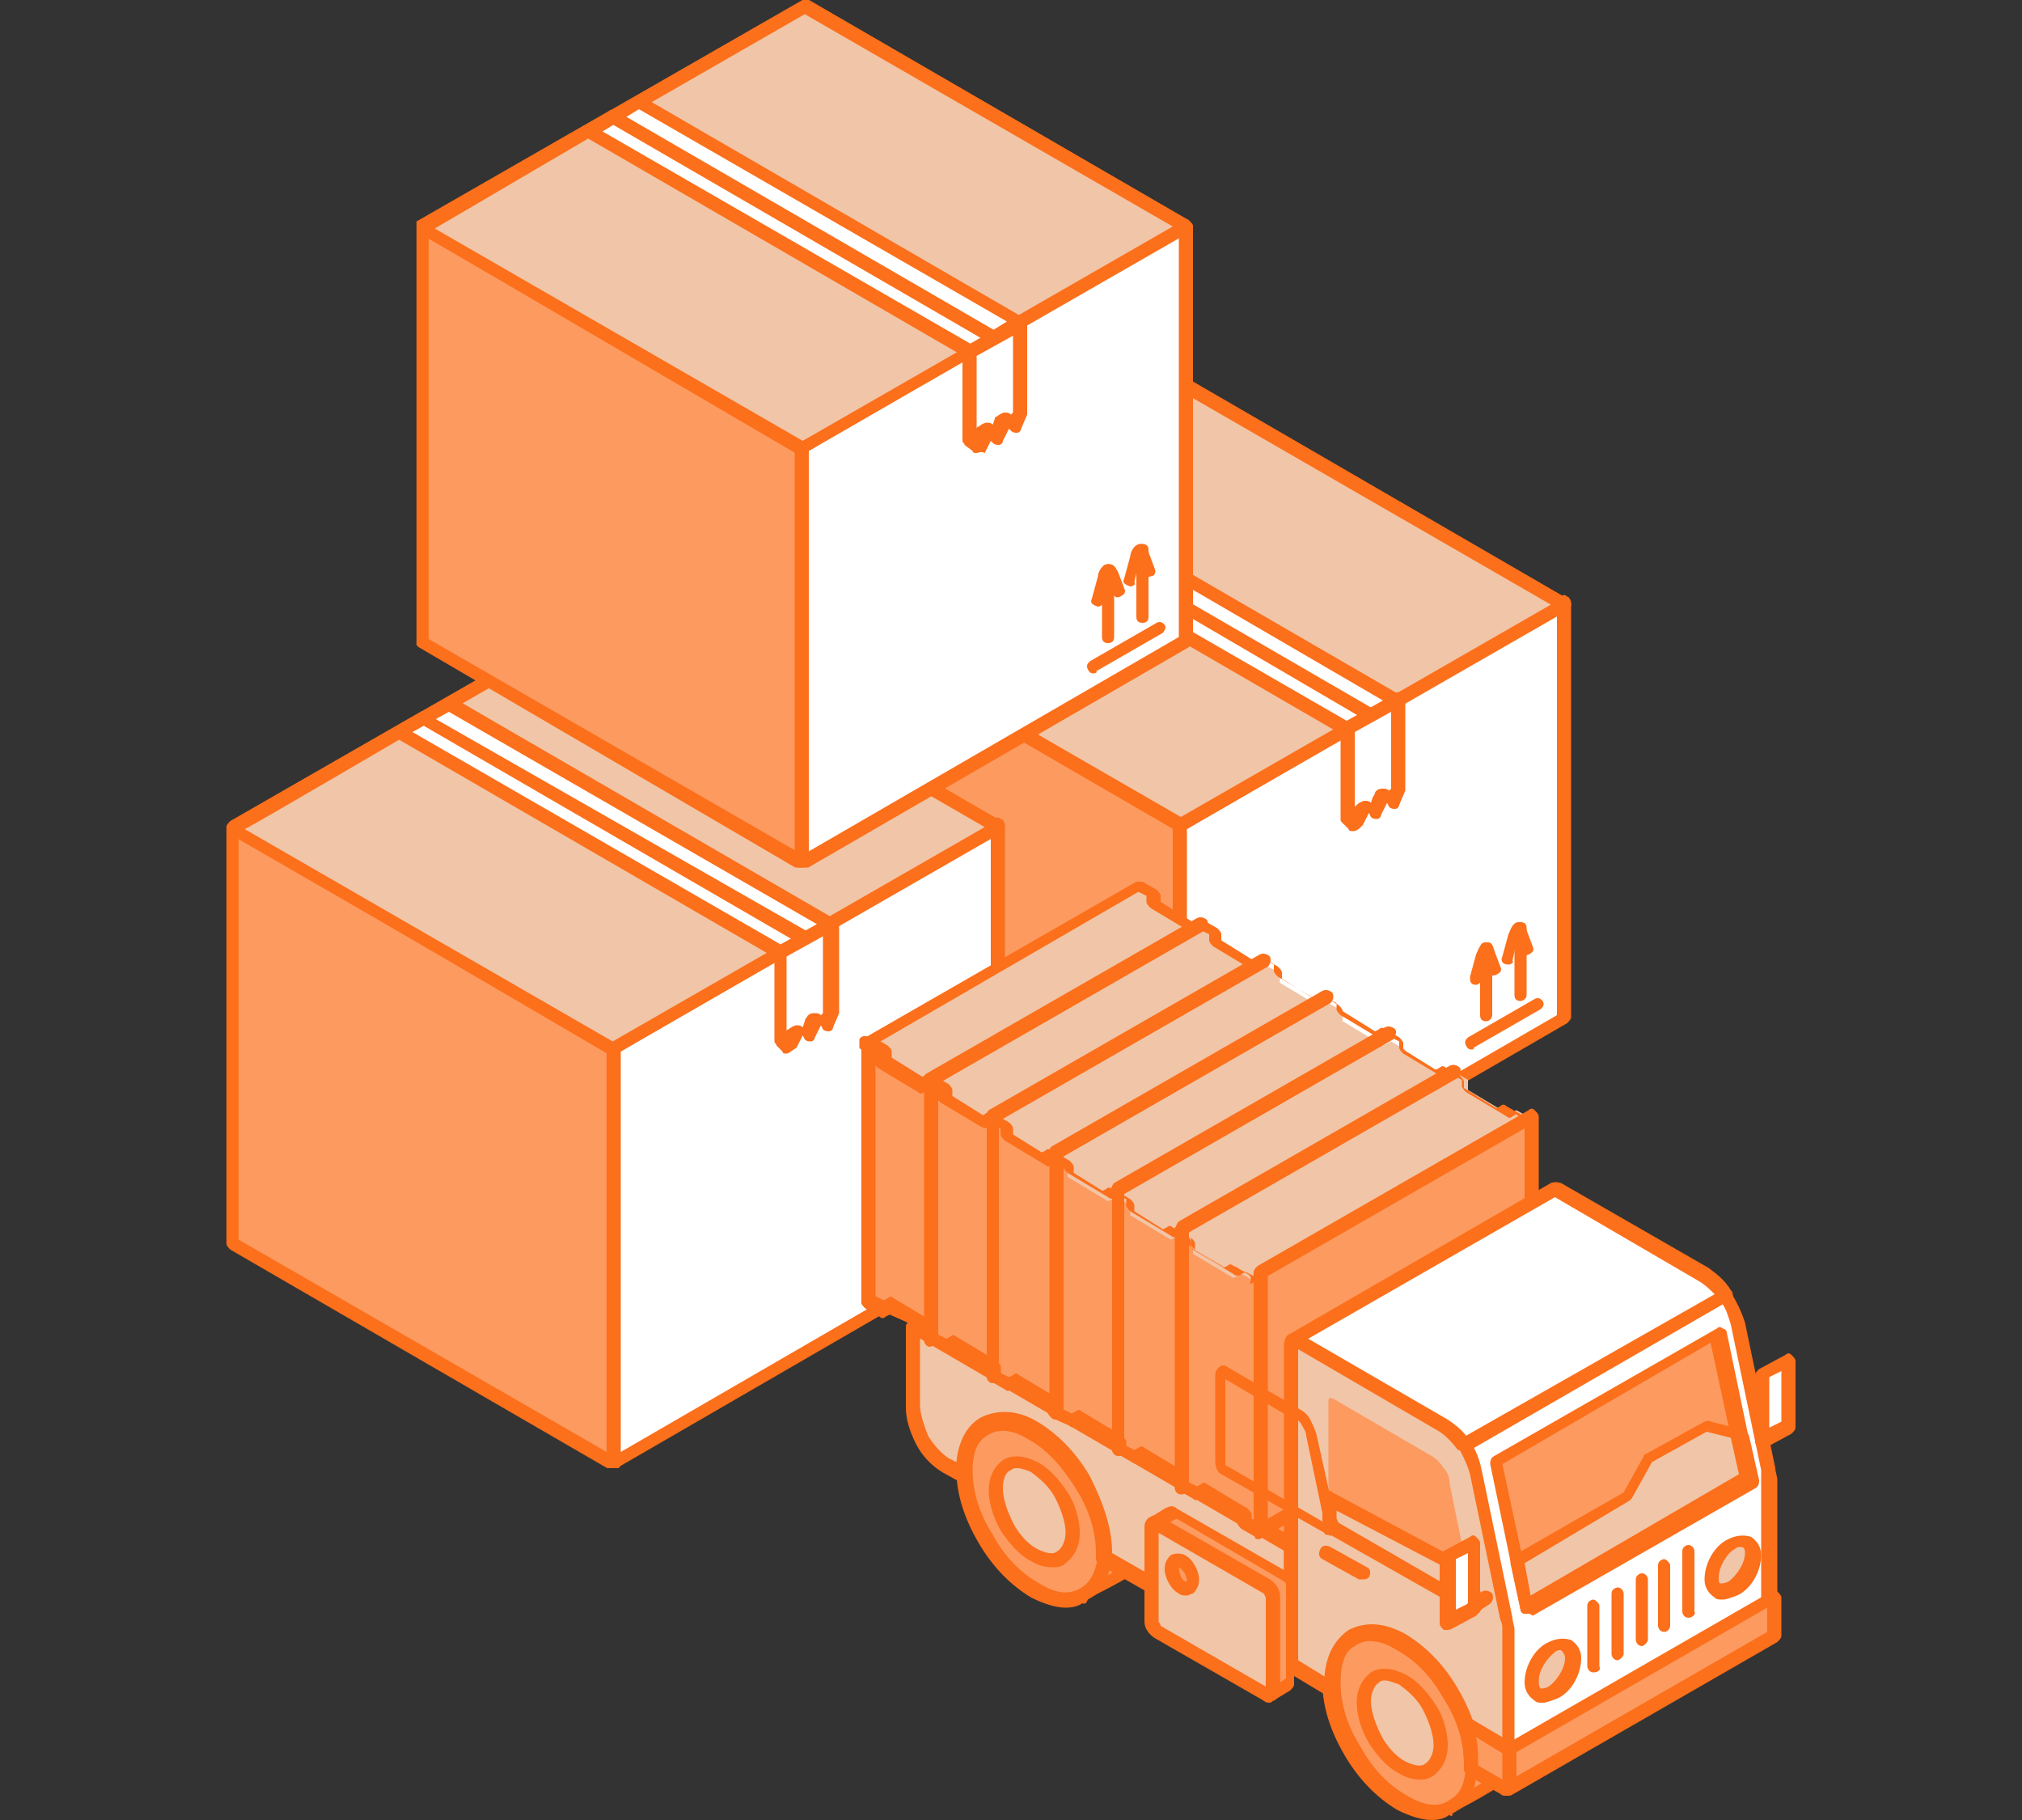
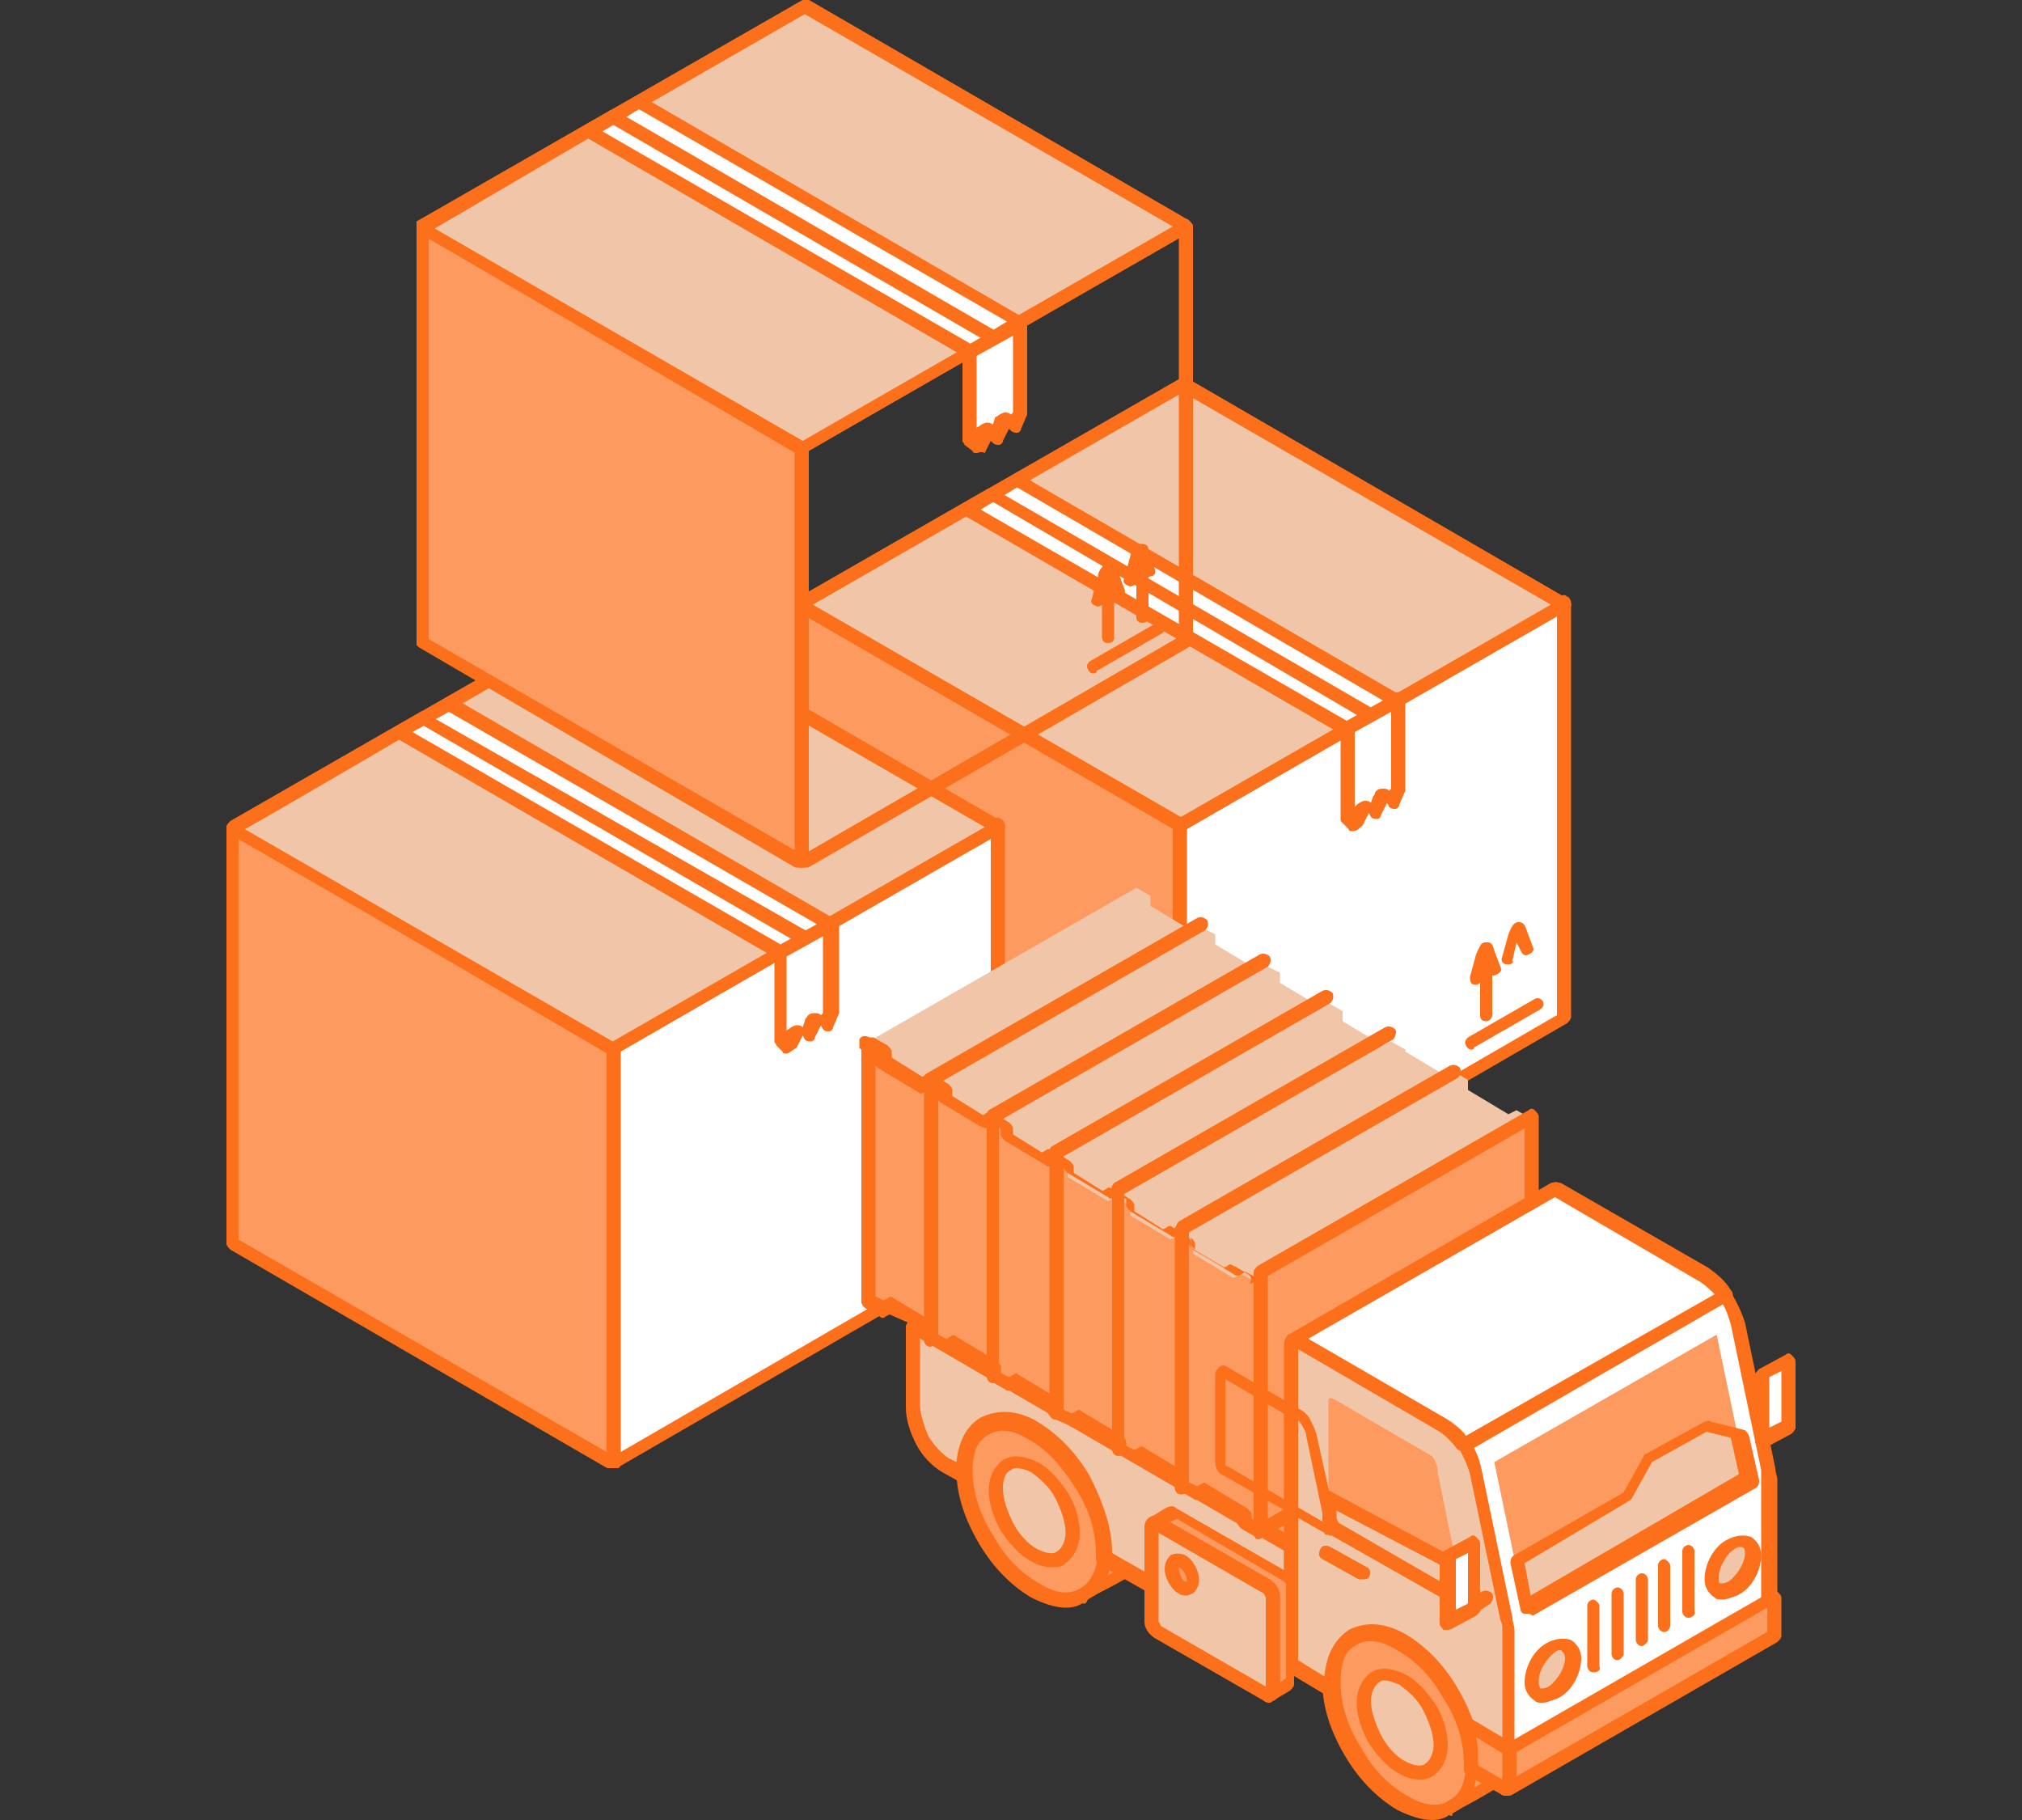
<svg xmlns="http://www.w3.org/2000/svg" xmlns:xlink="http://www.w3.org/1999/xlink" version="1.1" id="_レイヤー_2" x="0px" y="0px" width="100px" height="90px" viewBox="0 0 100 90" style="enable-background:new 0 0 100 90;" xml:space="preserve">
  <rect x="0" y="0" width="100" height="90" fill="#333333" stroke="none" />
  <style type="text/css">
	.st0{fill:none;}
	.st1{clip-path:url(#SVGID_00000095323059758036662590000001797096708801760699_);}
	.st2{fill-rule:evenodd;clip-rule:evenodd;fill:#F1C5A7;}
	.st3{fill-rule:evenodd;clip-rule:evenodd;fill:#FC6F1B;}
	.st4{fill-rule:evenodd;clip-rule:evenodd;fill:#FD9A5F;}
	.st5{fill-rule:evenodd;clip-rule:evenodd;fill:#FFFFFF;}
	.st6{clip-path:url(#SVGID_00000147211240043670754010000012787359125359897741_);}
	.st7{clip-path:url(#SVGID_00000016058989840419295560000014986843957079155361_);}
	.st8{clip-path:url(#SVGID_00000107579906963848084400000004921940645557000122_);}
</style>
  <g id="design">
    <g>
      <rect class="st0" width="100" height="90" />
      <g>
        <g>
          <defs>
            <rect id="SVGID_1_" x="39.2" y="18.7" width="38.5" height="42.9" />
          </defs>
          <clipPath id="SVGID_00000066486494408428839440000003192884254172817034_">
            <use xlink:href="#SVGID_1_" style="overflow:visible;" />
          </clipPath>
          <g style="clip-path:url(#SVGID_00000066486494408428839440000003192884254172817034_);">
            <g>
              <path class="st2" d="M77.4,29.9L58.5,19l-19,10.9l18.8,10.9L77.4,29.9z" />
              <path class="st3" d="M40.2,29.9l18.2,10.5l18.3-10.6L58.5,19.4C58.5,19.4,40.2,29.9,40.2,29.9z M58.4,41.1c0,0-0.1,0-0.2,0        L39.4,30.2c-0.1-0.1-0.2-0.2-0.2-0.3s0-0.2,0.2-0.3l19-10.9c0.1,0,0.2,0,0.3,0l18.8,10.9c0.1,0,0.2,0.2,0.2,0.3        s-0.1,0.2-0.2,0.3l-19,10.9C58.5,41.1,58.4,41.1,58.4,41.1L58.4,41.1L58.4,41.1z" />
              <path class="st4" d="M58.4,40.8L39.5,29.9v20.5l18.8,10.9V40.8z" />
              <path class="st3" d="M39.9,50.2l18.2,10.5V41L39.9,30.5V50.2z M58.4,61.6c0,0-0.1,0-0.2,0L39.4,50.7c-0.1-0.1-0.2-0.2-0.2-0.3        V29.9c0-0.1,0-0.2,0.2-0.3c0.1,0,0.2,0,0.3,0l18.8,10.9c0.1,0.1,0.2,0.2,0.2,0.3v20.5c0,0.1-0.1,0.2-0.2,0.3        C58.5,61.6,58.4,61.6,58.4,61.6L58.4,61.6L58.4,61.6z" />
              <path class="st5" d="M77.4,50.3V29.9l-19,10.9v20.5L77.4,50.3z" />
              <path class="st3" d="M58.7,41v19.8L77,50.2V30.4C77,30.4,58.7,41,58.7,41z M58.4,61.6c0,0-0.1,0-0.2,0c-0.1,0-0.2-0.2-0.2-0.3        V40.8c0-0.1,0-0.2,0.2-0.3l19-11c0.1-0.1,0.2-0.1,0.3,0c0.1,0,0.2,0.2,0.2,0.3v20.5c0,0.1-0.1,0.2-0.2,0.3l-19,11        C58.5,61.6,58.4,61.6,58.4,61.6L58.4,61.6L58.4,61.6z" />
              <path class="st2" d="M49.2,24.4l9.4-5.4l18.8,10.9L68,35.3C68,35.3,49.2,24.4,49.2,24.4z" />
              <path class="st3" d="M49.8,24.4L68,34.9l8.7-5L58.5,19.4L49.8,24.4L49.8,24.4L49.8,24.4z M68,35.6c0,0-0.1,0-0.2,0L49,24.7        c-0.1,0-0.2-0.2-0.2-0.3s0-0.2,0.2-0.3l9.4-5.4c0.1,0,0.2,0,0.3,0l18.8,10.9c0.1,0,0.2,0.2,0.2,0.3s-0.1,0.2-0.2,0.3l-9.4,5.4        C68.1,35.6,68,35.6,68,35.6L68,35.6L68,35.6z" />
              <path class="st2" d="M39.5,29.9l9.4-5.4l18.8,10.9l-9.4,5.4C58.4,40.8,39.5,29.9,39.5,29.9z" />
              <path class="st3" d="M40.2,29.9l18.2,10.5l8.7-5L48.9,24.9C48.9,24.9,40.2,29.9,40.2,29.9z M58.4,41.1c0,0-0.1,0-0.2,0        L39.4,30.2c-0.1-0.1-0.2-0.2-0.2-0.3s0-0.2,0.2-0.3l9.4-5.4c0.1-0.1,0.2,0,0.3,0l18.8,10.9c0.1,0,0.2,0.2,0.2,0.3        s-0.1,0.2-0.2,0.3l-9.4,5.4C58.5,41.1,58.4,41.1,58.4,41.1L58.4,41.1L58.4,41.1z" />
              <path class="st5" d="M47.8,25.2l2.5-1.4l18.8,10.9L66.7,36C66.7,36,47.8,25.2,47.8,25.2z" />
              <path class="st3" d="M48.5,25.2l18.2,10.5l1.8-1L50.3,24.1L48.5,25.2C48.5,25.2,48.5,25.2,48.5,25.2z M66.7,36.4        c-0.1,0-0.1,0-0.2,0L47.7,25.5c-0.1-0.1-0.2-0.2-0.2-0.3s0.1-0.2,0.2-0.3l2.5-1.4c0.1-0.1,0.2-0.1,0.3,0l18.8,10.9        c0.1,0.1,0.2,0.2,0.2,0.3s-0.1,0.2-0.2,0.3l-2.4,1.4C66.8,36.4,66.7,36.4,66.7,36.4L66.7,36.4L66.7,36.4z" />
              <path class="st3" d="M67.9,35.7c-0.1,0-0.1,0-0.2,0L48.9,24.7c-0.2-0.1-0.2-0.3-0.1-0.4c0.1-0.1,0.3-0.2,0.4-0.1L68,35.1        c0.2,0.1,0.2,0.3,0.1,0.4C68.1,35.6,68,35.7,67.9,35.7L67.9,35.7z" />
              <path class="st5" d="M66.7,36v4.4l0.3,0.3l0.3-0.7c0,0,0-0.1,0.1-0.1c0.1-0.1,0.2-0.2,0.2-0.1l0.3,0.4l0.3-0.7        c0,0,0-0.1,0.1-0.1c0.1-0.1,0.2-0.2,0.2-0.1l0.3,0.4l0.3-0.7v-4.4L66.7,36L66.7,36L66.7,36z" />
              <path class="st3" d="M67,36.2v3.7c0,0,0.1-0.1,0.1-0.1c0.1-0.1,0.3-0.2,0.4-0.2c0.1,0,0.2,0,0.3,0.1l0.1-0.3        c0,0,0.1-0.1,0.1-0.2c0.1-0.2,0.3-0.2,0.4-0.2c0.1,0,0.2,0,0.3,0.1l0.1-0.1v-3.8L67,36.2L67,36.2L67,36.2z M66.9,41.1        c-0.1,0-0.2,0-0.2-0.1l-0.3-0.3c-0.1-0.1-0.1-0.1-0.1-0.2V36c0-0.1,0.1-0.2,0.2-0.3l2.5-1.4c0.1-0.1,0.2-0.1,0.3,0        c0.1,0.1,0.2,0.2,0.2,0.3V39c0,0,0,0.1,0,0.1l-0.3,0.7c0,0.1-0.1,0.2-0.2,0.2c-0.1,0-0.2,0-0.3-0.1l-0.1-0.2l-0.3,0.6        c0,0.1-0.1,0.2-0.2,0.2c-0.1,0-0.2,0-0.3-0.1l-0.1-0.2l-0.3,0.6C67.2,41,67.1,41.1,66.9,41.1L66.9,41.1L66.9,41.1L66.9,41.1z" />
              <path class="st3" d="M72.8,51.9c-0.1,0-0.2,0-0.3-0.2c-0.1-0.2,0-0.3,0.1-0.4l3.3-1.9c0.2-0.1,0.3,0,0.4,0.1        c0.1,0.2,0,0.3-0.1,0.4l-3.3,1.9C72.9,51.9,72.8,51.9,72.8,51.9L72.8,51.9L72.8,51.9z" />
              <path class="st3" d="M73,48.7C73,48.7,72.9,48.7,73,48.7c-0.3,0-0.3-0.2-0.3-0.4l0.3-1.1c0.1-0.2,0.2-0.6,0.5-0.6        c0.2,0,0.3,0,0.4,0.4l0.3,0.8c0.1,0.2,0,0.3-0.2,0.4c-0.2,0.1-0.3,0-0.4-0.2l-0.1-0.4l-0.2,0.9C73.2,48.6,73.1,48.7,73,48.7        C73,48.7,73,48.7,73,48.7z" />
              <path class="st3" d="M73.5,50.5c-0.2,0-0.3-0.1-0.3-0.3v-3.3c0-0.2,0.1-0.3,0.3-0.3s0.3,0.1,0.3,0.3v3.3        C73.8,50.3,73.7,50.5,73.5,50.5z" />
              <path class="st3" d="M74.6,47.7C74.6,47.7,74.6,47.7,74.6,47.7c-0.3,0-0.4-0.2-0.3-0.4l0.3-1.1c0.1-0.2,0.2-0.6,0.5-0.6        c0.1,0,0.3,0,0.4,0.4l0.3,0.8c0.1,0.2,0,0.3-0.2,0.4s-0.3,0-0.4-0.2l-0.2-0.4l-0.2,0.9C74.9,47.6,74.7,47.7,74.6,47.7        L74.6,47.7L74.6,47.7z" />
-               <path class="st3" d="M75.2,49.5c-0.2,0-0.3-0.1-0.3-0.3v-3.3c0-0.2,0.1-0.3,0.3-0.3s0.3,0.1,0.3,0.3v3.3        C75.5,49.4,75.3,49.5,75.2,49.5z" />
            </g>
          </g>
        </g>
        <g>
          <defs>
            <rect id="SVGID_00000097480026100715938230000017699551406324338876_" x="11.2" y="29.7" width="38.5" height="42.9" />
          </defs>
          <clipPath id="SVGID_00000034078609908102411460000011404120165770161591_">
            <use xlink:href="#SVGID_00000097480026100715938230000017699551406324338876_" style="overflow:visible;" />
          </clipPath>
          <g style="clip-path:url(#SVGID_00000034078609908102411460000011404120165770161591_);">
            <g>
              <path class="st2" d="M49.3,40.9L30.5,30L11.5,41l18.8,10.9L49.3,40.9z" />
              <path class="st3" d="M12.1,41l18.2,10.5l18.3-10.6L30.5,30.4L12.1,41z M30.4,52.2c0,0-0.1,0-0.2,0L11.4,41.2        c-0.1-0.1-0.2-0.2-0.2-0.3s0.1-0.2,0.2-0.3l19-10.9c0.1,0,0.2,0,0.3,0l18.8,10.9c0.1,0,0.2,0.2,0.2,0.3s-0.1,0.2-0.2,0.3        l-19,11C30.5,52.2,30.4,52.2,30.4,52.2L30.4,52.2L30.4,52.2z" />
              <path class="st4" d="M30.4,51.8L11.5,41v20.5l18.8,10.9C30.4,72.3,30.4,51.8,30.4,51.8z" />
              <path class="st3" d="M11.8,61.3L30,71.8V52L11.8,41.5V61.3z M30.4,72.7c0,0-0.1,0-0.2,0L11.4,61.8c-0.1-0.1-0.2-0.2-0.2-0.3        V41c0-0.1,0.1-0.2,0.2-0.3c0.1,0,0.2,0,0.3,0l18.8,10.9c0.1,0.1,0.2,0.2,0.2,0.3v20.5c0,0.1-0.1,0.2-0.2,0.3        C30.5,72.6,30.4,72.6,30.4,72.7L30.4,72.7L30.4,72.7z" />
              <path class="st5" d="M49.3,61.4V40.9l-19,10.9v20.5L49.3,61.4z" />
              <path class="st3" d="M30.7,52v19.8L49,61.2V41.4C49,41.4,30.7,52,30.7,52z M30.4,72.6c0,0-0.1,0-0.2,0        c-0.1-0.1-0.2-0.2-0.2-0.3V51.8c0-0.1,0-0.2,0.2-0.3l19-11c0.1-0.1,0.2-0.1,0.3,0c0.1,0,0.2,0.2,0.2,0.3v20.5        c0,0.1-0.1,0.2-0.2,0.3l-19,11C30.5,72.6,30.4,72.6,30.4,72.6L30.4,72.6L30.4,72.6z" />
              <path class="st2" d="M21.1,35.4l9.4-5.4l18.8,10.9l-9.4,5.4C39.9,46.3,21.1,35.4,21.1,35.4z" />
              <path class="st3" d="M21.8,35.4L40,45.9l8.7-5L30.5,30.4L21.8,35.4L21.8,35.4L21.8,35.4z M40,46.6c0,0-0.1,0-0.2,0L21,35.7        c-0.1,0-0.1-0.2-0.1-0.3s0-0.2,0.1-0.3l9.4-5.4c0.1,0,0.2,0,0.3,0l18.8,10.9c0.1,0,0.2,0.2,0.2,0.3s-0.1,0.2-0.2,0.3l-9.4,5.4        C40,46.6,40,46.6,40,46.6L40,46.6L40,46.6z" />
              <path class="st2" d="M11.5,41l9.4-5.4l18.8,10.9l-9.4,5.4C30.3,51.8,11.5,41,11.5,41z" />
              <path class="st3" d="M12.1,41l18.2,10.5l8.7-5L20.9,35.9C20.9,35.9,12.2,41,12.1,41z M30.4,52.2c0,0-0.1,0-0.2,0L11.4,41.2        c-0.1-0.1-0.2-0.2-0.2-0.3s0.1-0.2,0.2-0.3l9.4-5.4c0.1-0.1,0.2,0,0.3,0l18.8,10.9c0.1,0,0.2,0.2,0.2,0.3s-0.1,0.2-0.2,0.3        l-9.4,5.4C30.5,52.1,30.4,52.2,30.4,52.2L30.4,52.2L30.4,52.2z" />
              <path class="st5" d="M19.8,36.2l2.5-1.4l18.8,10.9l-2.5,1.4L19.8,36.2L19.8,36.2z" />
              <path class="st3" d="M20.4,36.2l18.2,10.5l1.8-1L22.2,35.2L20.4,36.2L20.4,36.2z M38.6,47.4c0,0-0.1,0-0.2,0L19.6,36.5        c-0.1-0.1-0.2-0.2-0.2-0.3s0.1-0.2,0.2-0.3l2.5-1.4c0.1-0.1,0.2-0.1,0.3,0l18.8,10.9c0.1,0.1,0.2,0.2,0.2,0.3        s-0.1,0.2-0.2,0.3l-2.5,1.4C38.7,47.4,38.7,47.4,38.6,47.4L38.6,47.4L38.6,47.4z" />
              <path class="st3" d="M39.8,46.7c0,0-0.1,0-0.2,0L20.8,35.8c-0.1-0.1-0.2-0.3-0.1-0.4c0.1-0.2,0.3-0.2,0.4-0.1L40,46.1        c0.2,0.1,0.2,0.3,0.1,0.4C40.1,46.6,39.9,46.7,39.8,46.7L39.8,46.7z" />
              <path class="st5" d="M38.6,47.1v4.4l0.3,0.3l0.3-0.7c0,0,0-0.1,0-0.1c0.1-0.1,0.2-0.2,0.2-0.1l0.3,0.4l0.3-0.7        c0,0,0-0.1,0-0.1c0.1-0.1,0.2-0.2,0.2-0.1l0.3,0.4l0.3-0.7v-4.4L38.6,47.1L38.6,47.1L38.6,47.1z" />
              <path class="st3" d="M38.9,47.3v3.7c0,0,0-0.1,0.1-0.1c0.1-0.1,0.3-0.2,0.4-0.2c0.1,0,0.2,0,0.3,0.1l0.1-0.3        c0,0,0-0.1,0.1-0.2c0.1-0.2,0.3-0.2,0.4-0.2c0.1,0,0.2,0,0.3,0.1l0.1-0.1v-3.8L38.9,47.3L38.9,47.3L38.9,47.3z M38.9,52.1        c-0.1,0-0.2,0-0.2-0.1l-0.3-0.3c0-0.1-0.1-0.1-0.1-0.2v-4.4c0-0.1,0.1-0.2,0.2-0.3l2.5-1.4c0.1-0.1,0.2-0.1,0.3,0        c0.1,0.1,0.2,0.2,0.2,0.3V50c0,0,0,0.1,0,0.1l-0.3,0.7c0,0.1-0.1,0.2-0.2,0.2c-0.1,0-0.2,0-0.3-0.1l-0.1-0.2l-0.3,0.6        c0,0.1-0.1,0.2-0.2,0.2c-0.1,0-0.2,0-0.3-0.1l-0.1-0.2l-0.3,0.6C39.1,52,39,52.1,38.9,52.1L38.9,52.1L38.9,52.1L38.9,52.1z" />
              <path class="st3" d="M44.7,63c-0.1,0-0.2,0-0.3-0.2c-0.1-0.2,0-0.3,0.1-0.4l3.3-1.9c0.2-0.1,0.3,0,0.4,0.1        c0.1,0.2,0,0.3-0.1,0.4l-3.3,1.9C44.9,62.9,44.8,63,44.7,63L44.7,63L44.7,63z" />
              <path class="st3" d="M44.9,59.7C44.9,59.7,44.9,59.7,44.9,59.7c-0.3,0-0.4-0.2-0.3-0.4l0.3-1.1c0-0.2,0.2-0.6,0.5-0.6        c0.2,0,0.3,0,0.5,0.4l0.3,0.8c0.1,0.2,0,0.3-0.2,0.4c-0.2,0.1-0.3,0-0.4-0.2l-0.1-0.4l-0.2,0.9C45.2,59.6,45,59.7,44.9,59.7        C44.9,59.7,44.9,59.7,44.9,59.7z" />
              <path class="st3" d="M45.5,61.5c-0.2,0-0.3-0.1-0.3-0.3v-3.3c0-0.2,0.1-0.3,0.3-0.3s0.3,0.1,0.3,0.3v3.3        C45.8,61.4,45.6,61.5,45.5,61.5z" />
              <path class="st3" d="M46.6,58.7C46.6,58.7,46.5,58.7,46.6,58.7c-0.3,0-0.4-0.2-0.3-0.4l0.3-1.1c0-0.2,0.2-0.6,0.5-0.6        c0.1,0,0.3,0,0.4,0.4l0.3,0.8c0.1,0.2,0,0.3-0.2,0.4c-0.2,0.1-0.3,0-0.4-0.2l-0.2-0.4l-0.2,0.9C46.8,58.6,46.7,58.7,46.6,58.7        L46.6,58.7L46.6,58.7z" />
              <path class="st3" d="M47.1,60.5c-0.2,0-0.3-0.1-0.3-0.3v-3.3c0-0.2,0.1-0.3,0.3-0.3s0.3,0.1,0.3,0.3v3.3        C47.4,60.4,47.3,60.5,47.1,60.5z" />
            </g>
          </g>
        </g>
        <g>
          <defs>
            <rect id="SVGID_00000123411926560477652780000014668073762285849269_" x="42.5" y="43.6" width="46.3" height="46.4" />
          </defs>
          <clipPath id="SVGID_00000052073641535080692370000000331459932147879062_">
            <use xlink:href="#SVGID_00000123411926560477652780000014668073762285849269_" style="overflow:visible;" />
          </clipPath>
          <g style="clip-path:url(#SVGID_00000052073641535080692370000000331459932147879062_);">
            <g>
              <path class="st4" d="M56.2,71.8c-0.7-1.4-3.1-3.8-4.9-2.8l-2.6,1.5c2-1,4.2,1.5,5.1,3.2c0.8,1.5,1.4,4.2-0.2,5.2        c0.5-0.3,2.6-1.4,3-1.8C57.9,75.9,57.1,73.3,56.2,71.8L56.2,71.8z" />
              <path class="st3" d="M50.3,70c0.1,0,0.2,0,0.2,0.1c1.5,0.5,2.9,2.2,3.6,3.5c0.5,1,1.1,2.9,0.7,4.3c0.7-0.4,1.4-0.8,1.5-0.9        c1.2-1.1,0.4-3.6-0.4-5h0c-0.5-0.9-1.7-2.4-3-2.8c-0.5-0.2-1-0.1-1.4,0.1L50.3,70L50.3,70z M53.6,79.3c-0.1,0-0.2-0.1-0.3-0.2        c-0.1-0.2,0-0.4,0.1-0.5c1.4-0.9,0.8-3.3,0.1-4.8c-0.6-1.3-1.9-2.8-3.2-3.2c-0.5-0.2-1-0.1-1.4,0.1c-0.2,0.1-0.4,0-0.5-0.1        c-0.1-0.2,0-0.4,0.1-0.5l2.6-1.5c0.6-0.3,1.2-0.4,1.9-0.2c1.4,0.4,2.8,1.9,3.5,3.1c0.8,1.3,1.8,4.3,0.3,5.8        c-0.3,0.3-1.3,0.9-2.5,1.5l-0.5,0.3C53.7,79.3,53.7,79.3,53.6,79.3L53.6,79.3L53.6,79.3z" />
              <path class="st4" d="M53.6,73.3c-0.6-1.1-1.5-2-2.4-2.6c-1-0.6-1.8-0.6-2.4-0.2c-0.6,0.4-1,1.1-1,2.2s0.4,2.3,1,3.4        c0.6,1.1,1.5,2,2.4,2.6c1,0.6,1.8,0.6,2.4,0.2c0.6-0.4,1-1.1,1-2.2S54.2,74.4,53.6,73.3z" />
              <path class="st3" d="M49.6,70.6c-0.3,0-0.5,0.1-0.7,0.2c-0.5,0.3-0.8,1-0.8,1.9c0,1,0.3,2.1,1,3.2c0.6,1.1,1.4,1.9,2.3,2.4        c0.8,0.5,1.5,0.6,2.1,0.2c0.5-0.3,0.8-1,0.8-1.9c0-1-0.3-2.1-1-3.2l0.3-0.2l-0.3,0.2c-0.6-1.1-1.4-1.9-2.3-2.4        C50.5,70.8,50,70.6,49.6,70.6L49.6,70.6z M52.7,79.5c-0.5,0-1.1-0.2-1.7-0.5c-1-0.6-1.9-1.5-2.6-2.7c-0.7-1.2-1.1-2.4-1.1-3.6        c0-1.2,0.4-2.1,1.2-2.5c0.8-0.4,1.8-0.4,2.8,0.2c1,0.6,1.9,1.5,2.6,2.7c0,0,0,0,0,0c0.7,1.1,1,2.4,1,3.5        c0,1.2-0.4,2.1-1.2,2.5C53.5,79.4,53.1,79.5,52.7,79.5z" />
              <path class="st2" d="M52.5,74c0.3,0.6,0.6,1.3,0.6,1.9s-0.2,1-0.6,1.2c-0.3,0.2-0.8,0.2-1.3-0.1c-0.5-0.3-1-0.8-1.3-1.4l0,0        c-0.3-0.6-0.5-1.2-0.5-1.8s0.2-1,0.6-1.2c0.3-0.2,0.8-0.2,1.3,0.1C51.7,72.8,52.2,73.4,52.5,74z" />
              <path class="st3" d="M50.3,72.6c-0.1,0-0.2,0-0.3,0.1c-0.3,0.1-0.4,0.5-0.4,0.9c0,0.5,0.2,1.1,0.5,1.7        c0.3,0.6,0.8,1.1,1.2,1.3c0.4,0.2,0.8,0.3,1,0.1c0.2-0.1,0.4-0.5,0.4-0.9c0-0.5-0.2-1.1-0.5-1.7c-0.3-0.6-0.8-1-1.2-1.3        C50.8,72.7,50.5,72.6,50.3,72.6L50.3,72.6L50.3,72.6z M52,77.5c-0.3,0-0.7-0.1-1-0.3c-0.6-0.3-1.1-0.9-1.5-1.5        c-0.4-0.7-0.6-1.4-0.6-2c0-0.7,0.3-1.2,0.7-1.5c0.5-0.3,1.1-0.2,1.7,0.1c0.6,0.3,1.1,0.9,1.5,1.5s0.6,1.4,0.6,2        c0,0.7-0.3,1.2-0.7,1.5C52.5,77.5,52.3,77.5,52,77.5z" />
              <path class="st4" d="M74.4,82.3c-0.7-1.4-3.1-3.8-4.9-2.8L66.9,81c1.9-1,4.2,1.5,5.1,3.2c0.8,1.5,1.4,4.2-0.2,5.2        c0.5-0.3,2.6-1.4,3-1.8C76,86.4,75.2,83.8,74.4,82.3L74.4,82.3z" />
              <path class="st3" d="M68.4,80.5c0.1,0,0.2,0,0.2,0.1c1.5,0.5,2.9,2.2,3.6,3.5c0.5,1,1.1,2.9,0.7,4.3c0.7-0.4,1.4-0.8,1.5-0.9        c1.2-1.1,0.4-3.6-0.4-5c-0.5-0.9-1.7-2.4-3-2.8c-0.5-0.2-1-0.1-1.4,0.1L68.4,80.5z M71.8,89.8c-0.1,0-0.2-0.1-0.3-0.2        c-0.1-0.2,0-0.4,0.1-0.5c1.4-0.9,0.8-3.3,0.1-4.8c-0.6-1.3-1.9-2.8-3.2-3.2c-0.5-0.2-1-0.1-1.4,0.1c-0.2,0.1-0.4,0-0.5-0.1        c-0.1-0.2,0-0.4,0.1-0.5l2.6-1.5c0.6-0.3,1.2-0.4,1.9-0.2c1.4,0.4,2.8,1.9,3.4,3.1c0.8,1.3,1.8,4.3,0.3,5.8        c-0.2,0.2-1.1,0.8-2.6,1.6l-0.5,0.3C71.9,89.7,71.8,89.8,71.8,89.8L71.8,89.8z" />
              <path class="st4" d="M71.8,83.8c-0.6-1.1-1.5-2-2.4-2.6c-0.9-0.6-1.8-0.6-2.4-0.2c-0.6,0.4-1,1.1-1,2.2s0.4,2.3,1,3.4        s1.5,2,2.4,2.6c0.9,0.6,1.8,0.6,2.4,0.2c0.6-0.4,1-1.1,1-2.2S72.4,84.9,71.8,83.8L71.8,83.8z" />
              <path class="st3" d="M67.8,81.1c-0.3,0-0.5,0.1-0.7,0.2c-0.6,0.3-0.8,1-0.8,1.9c0,1,0.3,2.1,1,3.2c0.6,1.1,1.4,1.9,2.3,2.4        c0.8,0.5,1.6,0.6,2.1,0.2c0.6-0.3,0.8-1,0.8-1.9c0-1-0.3-2.1-1-3.2l0.3-0.2L71.4,84c-0.6-1.1-1.4-1.9-2.3-2.4        C68.6,81.3,68.2,81.1,67.8,81.1L67.8,81.1L67.8,81.1z M70.8,90c-0.5,0-1.1-0.2-1.7-0.5c-1-0.6-1.9-1.5-2.6-2.7        c-0.7-1.2-1.1-2.4-1.1-3.6c0-1.2,0.4-2.1,1.2-2.5c0.8-0.4,1.7-0.4,2.8,0.2c1,0.6,1.9,1.5,2.6,2.7c0,0,0,0,0,0        c0.7,1.1,1,2.4,1,3.5c0,1.2-0.4,2.1-1.2,2.5C71.6,89.9,71.2,90,70.8,90L70.8,90L70.8,90z" />
              <path class="st2" d="M70.7,84.4c0.3,0.6,0.6,1.3,0.6,1.9s-0.2,1-0.6,1.2c-0.3,0.2-0.8,0.2-1.3-0.1c-0.5-0.3-1-0.8-1.3-1.4l0,0        c-0.3-0.6-0.5-1.2-0.5-1.8s0.2-1,0.6-1.2c0.3-0.2,0.8-0.2,1.3,0.1C69.8,83.3,70.3,83.8,70.7,84.4z" />
              <path class="st3" d="M68.5,83.1c-0.1,0-0.2,0-0.3,0.1c-0.2,0.1-0.4,0.5-0.4,0.9c0,0.5,0.2,1.1,0.5,1.7        c0.3,0.6,0.8,1.1,1.2,1.3c0.4,0.2,0.8,0.3,1,0.1c0.2-0.1,0.4-0.5,0.4-0.9c0-0.5-0.2-1.1-0.5-1.7c-0.3-0.6-0.8-1-1.2-1.3        C68.9,83.2,68.7,83.1,68.5,83.1L68.5,83.1L68.5,83.1z M70.2,88c-0.3,0-0.7-0.1-1-0.3c-0.6-0.3-1.1-0.9-1.5-1.5        c-0.4-0.7-0.6-1.4-0.6-2c0-0.7,0.3-1.2,0.7-1.5c0.5-0.3,1.1-0.2,1.7,0.1c0.6,0.3,1.1,0.9,1.5,1.5s0.6,1.4,0.6,2        c0,0.7-0.3,1.2-0.7,1.5C70.6,88,70.4,88,70.2,88C70.2,88,70.2,88,70.2,88z" />
              <path class="st2" d="M45.2,65.6l18.7,10.8v6c-2.8-1.7-6.2-3.6-9.2-5.3v-0.3c0-1.1-0.4-2.3-1-3.4c-0.6-1.1-1.5-2-2.4-2.6        c-1-0.6-1.8-0.6-2.4-0.2c-0.6,0.4-1,1.1-1,2.2v0.3l-0.9-0.5c-0.5-0.3-0.9-0.7-1.2-1.2s-0.5-1.1-0.5-1.6L45.2,65.6L45.2,65.6        L45.2,65.6z" />
              <path class="st3" d="M55,76.8c2.8,1.6,5.9,3.4,8.5,4.9v-5.2l-18-10.4v3.4c0,0.4,0.2,1,0.4,1.5c0.3,0.5,0.7,0.9,1,1.1l0.4,0.2        c0.1-1,0.5-1.8,1.2-2.2c0.8-0.4,1.8-0.4,2.8,0.2c1,0.6,1.9,1.5,2.6,2.7C54.6,74.4,55,75.6,55,76.8L55,76.8L55,76.8L55,76.8z         M63.8,82.7c-0.1,0-0.1,0-0.2,0c-2.8-1.7-6.2-3.6-9.2-5.3c-0.1-0.1-0.2-0.2-0.2-0.3v-0.3c0-1-0.3-2.1-1-3.2s-1.4-1.9-2.3-2.4        c-0.8-0.5-1.5-0.6-2.1-0.2c-0.5,0.3-0.8,1-0.8,1.9V73c0,0.1-0.1,0.2-0.2,0.3c-0.1,0.1-0.2,0.1-0.3,0l-0.9-0.5        c-0.5-0.3-1-0.8-1.3-1.4c-0.3-0.6-0.5-1.2-0.5-1.8v-4c0-0.1,0.1-0.2,0.2-0.3c0.1-0.1,0.2-0.1,0.3,0L64,76.1        c0.1,0.1,0.2,0.2,0.2,0.3v6c0,0.1-0.1,0.2-0.2,0.3C63.9,82.7,63.9,82.7,63.8,82.7L63.8,82.7L63.8,82.7z" />
              <path class="st4" d="M45.2,65.6L58,58.2L76.8,69l-12.8,7.4C58,73.1,50.9,68.9,45.2,65.6C45.2,65.6,45.2,65.6,45.2,65.6z" />
              <path class="st3" d="M45.9,65.6L63.9,76l12.2-7L58,58.6L45.9,65.6L45.9,65.6L45.9,65.6z M63.9,76.8c-0.1,0-0.1,0-0.2,0        L45,65.9c-0.1-0.1-0.2-0.2-0.2-0.3s0.1-0.2,0.2-0.3l12.8-7.4c0.1-0.1,0.2-0.1,0.3,0l18.7,10.8c0.1,0.1,0.2,0.2,0.2,0.3        s-0.1,0.2-0.2,0.3l-12.8,7.4C64,76.8,64,76.8,63.9,76.8C63.9,76.8,63.9,76.8,63.9,76.8z" />
              <path class="st4" d="M56.2,63.6c2.3-1.3,6-1.3,8.4,0c2.3,1.3,2.3,3.5,0,4.8c-2.3,1.3-6.1,1.3-8.4,0        C53.8,67.1,53.8,65,56.2,63.6z" />
-               <path class="st3" d="M60.3,63c-1.4,0-2.9,0.3-4,1c-1,0.6-1.5,1.3-1.5,2.1s0.6,1.5,1.5,2.1c2.2,1.3,5.8,1.3,8,0        c1-0.6,1.6-1.3,1.6-2.1s-0.6-1.5-1.6-2.1C63.2,63.3,61.8,63,60.3,63z M60.3,69.8c-1.6,0-3.2-0.3-4.3-1        c-1.2-0.7-1.9-1.7-1.9-2.7s0.7-2,1.9-2.7c2.4-1.4,6.3-1.4,8.7,0c1.2,0.7,1.9,1.7,1.9,2.7s-0.7,2-1.9,2.7        C63.5,69.5,61.9,69.8,60.3,69.8z" />
              <path class="st2" d="M42.8,51.6l13.4-7.7l0.7,0.4v0.5l2,1.2l0.4-0.2l0.8,0.4v0.5l2,1.2l0.4-0.2l0.8,0.4v0.5l2,1.2l0.4-0.2        l0.7,0.4v0.5l2,1.2l0.4-0.2l0.7,0.4V52l2,1.2l0.4-0.2l0.7,0.4v0.5l2,1.2l0.4-0.2l0.7,0.4l0,12.8l-13.4,7.7l-0.7-0.4v-0.4        l-2-1.2l-0.4,0.2l-0.7-0.4V73l-2-1.2l-0.4,0.2l-0.7-0.4v-0.4l-2-1.2l-0.4,0.2l-0.7-0.4v-0.4l-2-1.2l-0.4,0.2L49.1,68v-0.4        l-2-1.2l-0.4,0.2l-0.7-0.4v-0.4l-2-1.2l-0.4,0.2l-0.7-0.4L42.8,51.6L42.8,51.6z" />
-               <path class="st3" d="M61.9,75.1l0.4,0.2l13-7.5V55.4L75,55.1l-0.2,0.1c-0.1,0.1-0.2,0.1-0.3,0l-2-1.2        c-0.1-0.1-0.2-0.2-0.2-0.3v-0.3l-0.4-0.2l-0.2,0.1c-0.1,0.1-0.2,0.1-0.3,0l-2-1.2c-0.1-0.1-0.2-0.2-0.2-0.3v-0.3l-0.4-0.2        l-0.2,0.1c-0.1,0.1-0.2,0.1-0.3,0l-2-1.2c-0.1-0.1-0.2-0.2-0.2-0.3v-0.3l-0.4-0.2l-0.2,0.1c-0.1,0.1-0.2,0.1-0.3,0l-2-1.2        c-0.1-0.1-0.2-0.2-0.2-0.3v-0.3l-0.4-0.2L62.3,48c-0.1,0.1-0.2,0.1-0.3,0l-2-1.2c-0.1-0.1-0.2-0.2-0.2-0.3v-0.3l-0.4-0.2        l-0.2,0.1c-0.1,0.1-0.2,0.1-0.3,0l-2-1.2c-0.1-0.1-0.2-0.2-0.2-0.3v-0.3l-0.4-0.2l-13.1,7.6v12.4l0.4,0.2l0.2-0.1        c0.1-0.1,0.2-0.1,0.3,0l2,1.2c0.1,0.1,0.2,0.2,0.2,0.3V66l0.4,0.2l0.2-0.1c0.1-0.1,0.2-0.1,0.3,0l2,1.2        c0.1,0.1,0.2,0.2,0.2,0.3v0.3l0.4,0.2L50,68c0.1-0.1,0.2-0.1,0.3,0l2,1.2c0.1,0.1,0.2,0.2,0.2,0.3v0.2l0.4,0.2l0.2-0.1        c0.1-0.1,0.2-0.1,0.3,0l2,1.2c0.1,0.1,0.2,0.2,0.2,0.3v0.2l0.4,0.2l0.2-0.1c0.1-0.1,0.2-0.1,0.3,0l2,1.2        c0.1,0.1,0.2,0.2,0.2,0.3v0.2l0.4,0.2l0.2-0.1c0.1-0.1,0.2-0.1,0.3,0l2,1.2c0.1,0.1,0.2,0.2,0.2,0.3L61.9,75.1L61.9,75.1z         M62.3,76.1c0,0-0.1,0-0.1,0c0,0-0.1,0-0.1-0.1l-0.7-0.4c-0.1-0.1-0.2-0.2-0.2-0.3V75l-1.7-1l-0.2,0.1c-0.1,0.1-0.2,0.1-0.3,0        l-0.7-0.4c-0.1-0.1-0.2-0.2-0.2-0.3v-0.2l-1.6-1l-0.2,0.1c-0.1,0.1-0.2,0.1-0.3,0l-0.7-0.4C55,71.9,55,71.7,55,71.6v-0.2        l-1.6-1l-0.2,0.1c-0.1,0.1-0.2,0.1-0.3,0L52,70.1c-0.1-0.1-0.2-0.2-0.2-0.3v-0.2l-1.7-1L50,68.7c-0.1,0.1-0.2,0.1-0.3,0        l-0.7-0.4c-0.1-0.1-0.2-0.2-0.2-0.3v-0.3l-1.6-1l-0.2,0.1c-0.1,0.1-0.2,0.1-0.3,0l-0.7-0.4c-0.1-0.1-0.2-0.2-0.2-0.3v-0.3        L44,65l-0.2,0.1c-0.1,0.1-0.2,0.1-0.3,0l-0.7-0.4c-0.1-0.1-0.2-0.2-0.2-0.3V51.6c0-0.1,0.1-0.2,0.2-0.3l13.4-7.7        c0.1-0.1,0.2-0.1,0.3,0l0.7,0.4c0.1,0.1,0.2,0.2,0.2,0.3v0.3l1.6,1l0.2-0.1c0.1-0.1,0.2-0.1,0.3,0l0.7,0.4        c0.1,0.1,0.2,0.2,0.2,0.3v0.3l1.6,1l0.2-0.1c0.1-0.1,0.2-0.1,0.3,0l0.7,0.4c0.1,0.1,0.2,0.2,0.2,0.3v0.3l1.6,1l0.2-0.1        c0.1-0.1,0.2-0.1,0.3,0l0.7,0.4c0.1,0.1,0.2,0.2,0.2,0.3V50l1.6,1l0.2-0.1c0.1-0.1,0.2-0.1,0.3,0l0.7,0.4        c0.1,0.1,0.2,0.2,0.2,0.3v0.3l1.6,1l0.2-0.1c0.1-0.1,0.2-0.1,0.3,0l0.7,0.4c0.1,0.1,0.2,0.2,0.2,0.3v0.3l1.6,1l0.2-0.1        c0.1-0.1,0.2-0.1,0.3,0l0.7,0.4c0.1,0.1,0.2,0.2,0.2,0.3V68c0,0.1-0.1,0.2-0.2,0.3L62.5,76C62.5,76,62.4,76,62.3,76.1        L62.3,76.1L62.3,76.1z" />
              <path class="st4" d="M63.5,75l-1.2,0.7l-0.7-0.4v-0.4l-2-1.2l-0.4,0.2l-0.7-0.4V73l-2-1.2L56,72.1l-0.7-0.4v-0.4l-2-1.2        l-0.4,0.2l-0.7-0.4v-0.4l-2-1.2l-0.4,0.2L49,68v-0.4l-2-1.2l-0.4,0.2l-0.7-0.4v-0.4l-2-1.2l-0.4,0.2l-0.7-0.4l0-12.8l0.7,0.4        v0.5l2,1.2l0.4-0.2l0.7,0.4v0.5l2,1.2l0.4-0.2l0.7,0.4v0.5l2,1.2l0.4-0.2l0.7,0.4v0.5l2,1.2l0.4-0.2l0.7,0.4v0.5l2,1.2        l0.4-0.2l0.7,0.4v0.5l2,1.2l0.4-0.2l0.7,0.4L63.5,75L63.5,75z" />
              <path class="st3" d="M61.9,75.1l0.4,0.2l0.8-0.5L62,63.1l-0.4-0.2L61.4,63c-0.1,0.1-0.2,0.1-0.3,0l-2-1.2        c-0.1-0.1-0.2-0.2-0.2-0.3v-0.3l-0.4-0.2l-0.2,0.1c-0.1,0.1-0.2,0.1-0.3,0l-2-1.2c-0.1-0.1-0.2-0.2-0.2-0.3v-0.3l-0.4-0.2        l-0.2,0.1c-0.1,0.1-0.2,0.1-0.3,0l-2-1.2c-0.1-0.1-0.2-0.2-0.2-0.3v-0.3l-0.4-0.2L52,57.6c-0.1,0.1-0.2,0.1-0.3,0l-2-1.2        c-0.1-0.1-0.2-0.2-0.2-0.3v-0.3l-0.4-0.2l-0.2,0.1c-0.1,0.1-0.2,0.1-0.4,0l-2-1.2c-0.1-0.1-0.2-0.2-0.2-0.3V54L46,53.8        l-0.2,0.1c-0.1,0.1-0.2,0.1-0.3,0l-2-1.2c-0.1-0.1-0.2-0.2-0.2-0.3v-0.3l0,0v12l0.4,0.2l0.2-0.1c0.1-0.1,0.2-0.1,0.3,0l2,1.2        c0.1,0.1,0.2,0.2,0.2,0.3V66l0.4,0.2l0.2-0.1c0.1-0.1,0.2-0.1,0.3,0l2,1.2c0.1,0.1,0.2,0.2,0.2,0.3v0.3l0.4,0.2l0.2-0.1        c0.1-0.1,0.2-0.1,0.3,0l2,1.2c0.1,0.1,0.2,0.2,0.2,0.3v0.2l0.4,0.2l0.2-0.1c0.1-0.1,0.2-0.1,0.3,0l2,1.2        c0.1,0.1,0.2,0.2,0.2,0.3v0.2l0.4,0.2l0.2-0.1c0.1-0.1,0.2-0.1,0.3,0l2,1.2c0.1,0.1,0.2,0.2,0.2,0.3v0.2l0.4,0.2l0.2-0.1        c0.1-0.1,0.2-0.1,0.3,0l2,1.2c0.1,0.1,0.2,0.2,0.2,0.3L61.9,75.1L61.9,75.1L61.9,75.1z M62.3,76.1c0,0-0.1,0-0.1,0        c0,0-0.1,0-0.1-0.1l-0.7-0.4c-0.1-0.1-0.2-0.2-0.2-0.3V75l-1.7-1l-0.2,0.1c-0.1,0.1-0.2,0.1-0.3,0l-0.7-0.4        c-0.1-0.1-0.2-0.2-0.2-0.3v-0.2l-1.6-1l-0.2,0.1c-0.1,0.1-0.2,0.1-0.3,0l-0.7-0.4C55,71.9,55,71.7,55,71.6v-0.2l-1.6-1        l-0.2,0.1c-0.1,0.1-0.2,0.1-0.3,0L52,70.1c-0.1-0.1-0.2-0.2-0.2-0.3v-0.2l-1.7-1L50,68.7c-0.1,0.1-0.2,0.1-0.3,0l-0.7-0.4        c-0.1-0.1-0.2-0.2-0.2-0.3v-0.3l-1.6-1l-0.2,0.1c-0.1,0.1-0.2,0.1-0.3,0l-0.7-0.4c-0.1-0.1-0.2-0.2-0.2-0.3v-0.3L44,65        l-0.2,0.1c-0.1,0.1-0.2,0.1-0.3,0l-0.7-0.4c-0.1-0.1-0.2-0.2-0.2-0.3V51.6c0-0.2,0.1-0.3,0.3-0.3c0.1,0,0.2,0,0.3,0l0.7,0.4        c0.1,0.1,0.2,0.2,0.2,0.3v0.3l1.6,1l0.2-0.1c0.1-0.1,0.2-0.1,0.3,0l0.7,0.4c0.1,0.1,0.2,0.2,0.2,0.3v0.3l1.6,1l0.2-0.1        c0.1-0.1,0.2-0.1,0.3,0l0.7,0.4c0.1,0.1,0.2,0.2,0.2,0.3v0.3l1.6,1l0.2-0.1c0.1-0.1,0.2-0.1,0.3,0l0.7,0.4        c0.1,0.1,0.2,0.2,0.2,0.3v0.3l1.6,1l0.2-0.1c0.1-0.1,0.2-0.1,0.3,0l0.7,0.4c0.1,0.1,0.2,0.2,0.2,0.3v0.3l1.6,1l0.2-0.1        c0.1-0.1,0.2-0.1,0.3,0l0.7,0.4c0.1,0.1,0.2,0.2,0.2,0.3v0.3l1.6,1l0.2-0.1c0.1-0.1,0.2-0.1,0.3,0l0.7,0.4        c0.1,0.1,0.2,0.2,0.2,0.3L63.9,75c0,0.1,0,0.3-0.2,0.3L62.5,76C62.5,76,62.4,76,62.3,76.1L62.3,76.1L62.3,76.1z" />
              <path class="st4" d="M62.3,62.9l13.4-7.7l0,12.8l-13.4,7.7C62.3,75.7,62.3,62.9,62.3,62.9z" />
              <path class="st3" d="M62.7,63.1v12l12.7-7.3v-12C75.4,55.8,62.7,63.1,62.7,63.1z M62.3,76.1c-0.1,0-0.1,0-0.2,0        C62,75.9,62,75.8,62,75.7V62.9c0-0.1,0.1-0.2,0.2-0.3l13.4-7.7c0.1-0.1,0.2-0.1,0.3,0c0.1,0.1,0.2,0.2,0.2,0.3V68        c0,0.1-0.1,0.2-0.2,0.3L62.5,76C62.4,76,62.4,76.1,62.3,76.1C62.3,76.1,62.3,76.1,62.3,76.1z" />
              <path class="st5" d="M72.4,71.5L85.3,64c0.3,0.4,0.5,0.8,0.6,1.3l1.5,7.2c0,0.2,0.1,0.4,0.1,0.6v7.7l-12.8,7.4v-7.7        c0-0.2,0-0.4-0.1-0.6L73,72.8C72.9,72.3,72.7,71.9,72.4,71.5L72.4,71.5L72.4,71.5z" />
              <path class="st3" d="M72.9,71.6c0.2,0.4,0.3,0.7,0.4,1.2l1.5,7.2c0,0.2,0.1,0.4,0.1,0.6v7.1l12.2-7v-7.5c0-0.2,0-0.3,0-0.5        l-1.5-7.2c-0.1-0.3-0.2-0.7-0.4-1L72.9,71.6L72.9,71.6L72.9,71.6z M74.6,88.6c-0.1,0-0.1,0-0.2,0c-0.1-0.1-0.2-0.2-0.2-0.3        v-7.7c0-0.2,0-0.3-0.1-0.5l-1.5-7.2c-0.1-0.4-0.3-0.8-0.5-1.2c0-0.1-0.1-0.2,0-0.3c0-0.1,0.1-0.2,0.2-0.2l12.8-7.4        c0.2-0.1,0.4,0,0.5,0.1c0.3,0.5,0.5,0.9,0.7,1.5l1.5,7.2c0,0.2,0.1,0.4,0.1,0.6v7.7c0,0.1-0.1,0.2-0.2,0.3l-12.9,7.4        C74.8,88.5,74.7,88.6,74.6,88.6L74.6,88.6L74.6,88.6z" />
              <path class="st2" d="M63.8,66.5c0-0.2,0.1-0.2,0.3-0.2l7.3,4.2c0.4,0.2,0.7,0.6,1,1c0.3,0.4,0.5,0.9,0.6,1.3l1.5,7.2        c0,0.2,0.1,0.4,0.1,0.6v7.7c0,0.2-0.1,0.2-0.3,0.2l-1.6-0.9v-0.3c0-1.1-0.4-2.3-1-3.4c-0.6-1.1-1.5-2-2.4-2.6        c-0.9-0.6-1.8-0.6-2.4-0.2c-0.6,0.4-1,1.1-1,2.2c0,0.1,0,0.2,0,0.3c-0.8-0.4-1.4-0.8-2-1.2L63.8,66.5L63.8,66.5L63.8,66.5z" />
              <path class="st3" d="M64.2,66.5h-0.3H64.2z M73.1,87.3l1.2,0.7v-7.4c0-0.2,0-0.3-0.1-0.5l-1.5-7.2c-0.1-0.4-0.3-0.8-0.5-1.2        c-0.3-0.4-0.6-0.7-0.9-0.9l-7.1-4.1v15.4l1.3,0.8c0.1-1.1,0.5-1.8,1.2-2.3c0.8-0.4,1.7-0.4,2.8,0.2c1,0.6,1.9,1.5,2.6,2.7        s1.1,2.4,1.1,3.6L73.1,87.3L73.1,87.3L73.1,87.3z M74.5,88.8c-0.1,0-0.2,0-0.3-0.1l-1.6-0.9c-0.1-0.1-0.2-0.2-0.2-0.3v-0.3        c0-1-0.3-2.1-1-3.2c-0.6-1.1-1.4-1.9-2.3-2.4c-0.8-0.5-1.6-0.6-2.1-0.2c-0.6,0.3-0.8,1-0.8,1.9v0.3c0,0.1-0.1,0.2-0.2,0.3        c-0.1,0.1-0.2,0.1-0.3,0l-2-1.2c-0.1-0.1-0.2-0.2-0.2-0.3V66.5c0-0.2,0.1-0.4,0.2-0.5c0.2-0.1,0.3-0.1,0.5,0l7.3,4.2        c0.4,0.2,0.8,0.6,1.1,1.1c0.3,0.5,0.5,1,0.6,1.5l1.5,7.2c0,0.2,0.1,0.4,0.1,0.6v7.7c0,0.2-0.1,0.4-0.3,0.5        C74.6,88.8,74.5,88.8,74.5,88.8L74.5,88.8L74.5,88.8z" />
              <path class="st4" d="M57.1,75.3l0.8-0.5c0.1-0.1,0.2-0.1,0.3,0l5.4,3.1c0.2,0.1,0.3,0.3,0.3,0.5v4.8l-1,0.6        c0.1-0.1,0.1-0.1,0.1-0.2V79c0-0.2-0.1-0.4-0.3-0.5l-5.4-3.1C57.2,75.3,57.2,75.3,57.1,75.3C57.1,75.3,57.1,75.3,57.1,75.3z" />
              <path class="st3" d="M57.8,75.3l5,2.9c0.3,0.2,0.4,0.4,0.5,0.8v4.2l0.3-0.2v-4.6c0-0.1,0-0.1-0.1-0.2l-5.3-3.1L57.8,75.3        L57.8,75.3L57.8,75.3z M62.8,84.2c-0.1,0-0.2-0.1-0.3-0.1c-0.1-0.1-0.1-0.3,0-0.4v-4.7c0-0.1,0-0.1-0.1-0.2l-5.3-3.1        c-0.2,0-0.3-0.1-0.4-0.2c-0.1-0.2,0-0.3,0.1-0.4l0.8-0.5c0.2-0.1,0.4-0.2,0.6,0l5.4,3.1c0.3,0.2,0.4,0.4,0.4,0.8v4.8        c0,0.1-0.1,0.2-0.2,0.3l-1,0.6C63,84.1,62.9,84.1,62.8,84.2L62.8,84.2L62.8,84.2z" />
              <path class="st2" d="M62.9,83.1v0.6c0,0.2-0.1,0.2-0.3,0.2l-5.4-3.1c-0.1-0.1-0.3-0.3-0.3-0.5v-4.7c0-0.2,0.1-0.2,0.3-0.2        l5.4,3.1c0.2,0.1,0.3,0.3,0.3,0.5V83.1L62.9,83.1L62.9,83.1z" />
              <path class="st3" d="M57.3,75.8v4.4c0,0,0.1,0.1,0.1,0.2l5.2,3v-4.4c0,0-0.1-0.2-0.1-0.2L57.3,75.8L57.3,75.8L57.3,75.8z         M62.8,84.2c-0.1,0-0.2,0-0.3-0.1L57.1,81c-0.3-0.2-0.5-0.5-0.5-0.8v-4.7c0-0.2,0.1-0.4,0.3-0.5c0.2-0.1,0.4-0.1,0.5,0        l5.4,3.1c0.3,0.2,0.5,0.5,0.5,0.8v4.7c0,0.2-0.1,0.4-0.3,0.5C62.9,84.1,62.9,84.2,62.8,84.2L62.8,84.2L62.8,84.2z" />
-               <path class="st4" d="M66,69.2l4.8,2.8c0.2,0.1,0.4,0.3,0.6,0.6c0.2,0.2,0.3,0.5,0.3,0.8l1.2,5.9c0,0.2,0,0.3-0.2,0.3        c0,0-0.1,0-0.1,0L66,75.6c-0.2-0.1-0.3-0.3-0.3-0.5v-5.8C65.7,69.1,65.8,69.1,66,69.2C66,69.2,66,69.2,66,69.2z" />
+               <path class="st4" d="M66,69.2l4.8,2.8c0.2,0.2,0.3,0.5,0.3,0.8l1.2,5.9c0,0.2,0,0.3-0.2,0.3        c0,0-0.1,0-0.1,0L66,75.6c-0.2-0.1-0.3-0.3-0.3-0.5v-5.8C65.7,69.1,65.8,69.1,66,69.2C66,69.2,66,69.2,66,69.2z" />
              <path class="st3" d="M60.6,68.2v4.2c0,0,0,0.1,0.1,0.1l4.8,2.8L64.6,71c0-0.2-0.1-0.3-0.2-0.5c-0.1-0.2-0.2-0.3-0.4-0.3        L60.6,68.2L60.6,68.2z M65.7,75.9C65.7,75.9,65.6,75.9,65.7,75.9c-0.1,0-0.2,0-0.2-0.1l-5.1-2.9c-0.2-0.1-0.3-0.4-0.3-0.6V68        c0-0.2,0.1-0.3,0.2-0.4c0.1-0.1,0.3-0.1,0.4,0l3.6,2.1c0.2,0.1,0.4,0.3,0.5,0.5c0.1,0.2,0.2,0.4,0.3,0.7l1,4.5        c0,0.2,0,0.3-0.1,0.4C65.9,75.9,65.8,76,65.7,75.9L65.7,75.9L65.7,75.9z" />
              <path class="st4" d="M73.9,72.3l11-6.3l1.5,7.2l-11,6.3L73.9,72.3z" />
-               <path class="st3" d="M74.3,72.4l1.4,6.5l10.3-6l-1.4-6.5L74.3,72.4z M75.5,79.8c0,0-0.1,0-0.1,0c-0.1,0-0.2-0.1-0.2-0.2        l-1.5-7.2c0-0.1,0-0.3,0.2-0.4l11-6.3c0.1-0.1,0.2-0.1,0.3,0c0.1,0,0.2,0.1,0.2,0.2l1.5,7.2c0,0.1,0,0.3-0.2,0.4l-11,6.3        C75.7,79.8,75.5,79.8,75.5,79.8L75.5,79.8L75.5,79.8z" />
              <path class="st2" d="M75,77.1l5.5-3.1l1-1.8l2.9-1.6l1.6,0.4l0.5,2.2l-11,6.3L75,77.1L75,77.1z" />
              <path class="st3" d="M75.4,77.3l0.3,1.6l10.3-6l-0.4-1.8l-1.2-0.3l-2.7,1.5l-1,1.8c0,0-0.1,0.1-0.1,0.1L75.4,77.3L75.4,77.3        L75.4,77.3z M75.5,79.8c0,0-0.1,0-0.1,0c-0.1,0-0.2-0.1-0.2-0.2l-0.5-2.3c0-0.1,0-0.3,0.2-0.4l5.4-3.1l1-1.8        c0-0.1,0.1-0.1,0.1-0.1l2.9-1.6c0.1,0,0.2-0.1,0.3,0l1.6,0.4c0.1,0,0.2,0.1,0.3,0.3l0.5,2.2c0,0.1,0,0.3-0.2,0.4l-11,6.3        C75.7,79.8,75.6,79.8,75.5,79.8L75.5,79.8L75.5,79.8z" />
              <path class="st2" d="M72.7,77.8l0.3,1.4c0,0.2,0,0.3-0.2,0.3c0,0-0.1,0-0.1,0L66,75.6c-0.2-0.1-0.3-0.3-0.3-0.5v-1L72.7,77.8        L72.7,77.8z" />
              <path class="st3" d="M66.1,74.7v0.4c0,0,0.1,0.2,0.1,0.2l6.4,3.7l-0.2-1L66.1,74.7L66.1,74.7L66.1,74.7z M72.8,79.8        c0,0-0.1,0-0.1,0c0,0-0.1-0.1-0.2-0.1l-6.7-3.8c-0.3-0.2-0.4-0.5-0.4-0.8v-1c0-0.1,0.1-0.2,0.2-0.3c0.1-0.1,0.2-0.1,0.3,0        l6.9,3.7c0.1,0,0.2,0.1,0.2,0.2l0.3,1.4c0,0.2,0,0.4-0.1,0.6C73.1,79.8,73,79.9,72.8,79.8L72.8,79.8L72.8,79.8z" />
              <path class="st4" d="M58.5,78.4c0.3,0.2,0.5,0,0.5-0.3s-0.2-0.8-0.5-0.9c-0.3-0.2-0.6,0-0.6,0.3S58.1,78.3,58.5,78.4        L58.5,78.4L58.5,78.4z" />
              <path class="st3" d="M58.3,77.5c0,0.2,0.1,0.6,0.3,0.7c0,0,0.1,0,0.1,0C58.7,77.9,58.5,77.6,58.3,77.5L58.3,77.5z M58.7,78.9        c-0.1,0-0.3,0-0.4-0.1c-0.4-0.2-0.7-0.8-0.7-1.2c0-0.3,0.1-0.5,0.3-0.7c0.2-0.1,0.5-0.1,0.7,0c0.4,0.2,0.7,0.8,0.7,1.2        c0,0.3-0.1,0.5-0.3,0.7C58.9,78.8,58.8,78.9,58.7,78.9L58.7,78.9L58.7,78.9z" />
              <path class="st5" d="M84.3,63.1c0.4,0.3,0.7,0.6,1,1l-12.8,7.4c-0.3-0.4-0.6-0.7-1-1l-7.3-4.2c0,0-0.1,0-0.1,0l0,0l12.7-7.3        c0.1,0,0.1,0,0.2,0L84.3,63.1L84.3,63.1L84.3,63.1z" />
              <path class="st3" d="M64.7,66.2l6.9,4c0.3,0.2,0.7,0.5,0.9,0.8L84.8,64c-0.2-0.2-0.4-0.4-0.7-0.6l-7.2-4.2L64.7,66.2        L64.7,66.2L64.7,66.2z M72.4,71.8c-0.1,0-0.2-0.1-0.3-0.1c-0.3-0.4-0.6-0.7-0.9-0.9L64,66.6c-0.2,0-0.2-0.1-0.3-0.3        c0-0.1,0.1-0.3,0.2-0.4l12.8-7.4c0.3-0.1,0.4,0,0.5,0l7.3,4.2c0.4,0.3,0.8,0.6,1.1,1.1c0.1,0.1,0.1,0.2,0.1,0.3        c0,0.1-0.1,0.2-0.2,0.2l-12.9,7.4C72.6,71.8,72.5,71.8,72.4,71.8C72.4,71.8,72.4,71.8,72.4,71.8z" />
              <path class="st3" d="M67.4,78.1c-0.1,0-0.1,0-0.2,0l-1.8-1c-0.2-0.1-0.2-0.3-0.1-0.5c0.1-0.2,0.3-0.2,0.5-0.1l1.8,1        c0.2,0.1,0.2,0.3,0.1,0.5C67.6,78.1,67.5,78.1,67.4,78.1L67.4,78.1L67.4,78.1z" />
              <path class="st2" d="M85.6,78.6c-0.6,0.3-1,0.1-1-0.6s0.4-1.4,1-1.7c0.6-0.3,1-0.1,1,0.6S86.2,78.3,85.6,78.6z" />
              <path class="st3" d="M86.1,76.5c-0.1,0-0.2,0-0.3,0.1C85.4,76.8,85,77.5,85,78c0,0.2,0,0.3,0.1,0.3c0.1,0,0.2,0,0.4-0.1        c0.4-0.3,0.8-0.9,0.8-1.4C86.3,76.7,86.3,76.5,86.1,76.5C86.1,76.5,86.1,76.5,86.1,76.5z M85.2,79.1c-0.2,0-0.3,0-0.4-0.1        c-0.3-0.2-0.5-0.5-0.5-0.9c0-0.8,0.5-1.7,1.2-2c0.4-0.2,0.8-0.2,1.1-0.1c0.3,0.2,0.5,0.5,0.5,0.9c0,0.8-0.5,1.7-1.2,2        C85.6,79,85.4,79.1,85.2,79.1z" />
              <path class="st4" d="M87.8,80.8v-1.9l-13.2,7.6v1.9L87.8,80.8z" />
              <path class="st3" d="M74.9,86.7v1.2l12.5-7.2v-1.2L74.9,86.7z M74.6,88.8c-0.1,0-0.1,0-0.2,0c-0.1-0.1-0.2-0.2-0.2-0.3v-1.9        c0-0.1,0.1-0.2,0.2-0.3l13.2-7.6c0.1-0.1,0.2-0.1,0.3,0c0.1,0.1,0.2,0.2,0.2,0.3v1.9c0,0.1-0.1,0.2-0.2,0.3l-13.2,7.6        C74.8,88.7,74.7,88.8,74.6,88.8z" />
              <path class="st2" d="M76.7,83.7c-0.6,0.3-1,0.1-1-0.6s0.5-1.4,1-1.7c0.6-0.3,1-0.1,1,0.6S77.3,83.4,76.7,83.7z" />
              <path class="st3" d="M77.2,81.6c-0.1,0-0.2,0-0.3,0.1c-0.4,0.3-0.8,0.9-0.8,1.4c0,0.2,0,0.3,0.1,0.4c0.1,0,0.2,0,0.4-0.1        c0.4-0.3,0.8-0.9,0.8-1.4C77.4,81.8,77.3,81.7,77.2,81.6C77.2,81.6,77.2,81.6,77.2,81.6L77.2,81.6L77.2,81.6z M76.7,83.7        L76.7,83.7L76.7,83.7z M76.3,84.2c-0.2,0-0.3,0-0.4-0.1c-0.3-0.2-0.5-0.5-0.5-0.9c0-0.8,0.5-1.7,1.2-2        c0.4-0.2,0.8-0.2,1.1-0.1c0.3,0.2,0.5,0.5,0.5,0.9c0,0.8-0.5,1.7-1.2,2C76.7,84.1,76.5,84.2,76.3,84.2z" />
              <path class="st3" d="M78.8,82.7c-0.2,0-0.3-0.2-0.3-0.3v-3c0-0.2,0.2-0.3,0.3-0.3s0.3,0.2,0.3,0.3v3        C79.2,82.6,79,82.7,78.8,82.7z" />
              <path class="st3" d="M80,82.1c-0.2,0-0.3-0.2-0.3-0.3v-3c0-0.2,0.2-0.3,0.3-0.3c0.2,0,0.3,0.2,0.3,0.3v3        C80.3,81.9,80.1,82.1,80,82.1z" />
              <path class="st3" d="M81.2,81.4c-0.2,0-0.3-0.2-0.3-0.3v-3c0-0.2,0.2-0.3,0.3-0.3c0.2,0,0.3,0.2,0.3,0.3v3        C81.5,81.2,81.3,81.4,81.2,81.4z" />
              <path class="st3" d="M82.3,80.7c-0.2,0-0.3-0.2-0.3-0.3v-3c0-0.2,0.2-0.3,0.3-0.3s0.3,0.2,0.3,0.3v3        C82.6,80.5,82.5,80.7,82.3,80.7z" />
              <path class="st3" d="M83.5,80c-0.2,0-0.3-0.2-0.3-0.3v-3c0-0.2,0.2-0.3,0.3-0.3c0.2,0,0.3,0.2,0.3,0.3v3        C83.9,79.8,83.7,80,83.5,80z" />
              <path class="st4" d="M74.6,88.4c-0.1,0.1-0.2,0.1-0.3,0l-1.6-0.9v-0.3c0-0.6-0.1-1.3-0.4-2l2.2,1.3L74.6,88.4L74.6,88.4        L74.6,88.4z" />
              <path class="st3" d="M73.1,87.3l1.2,0.7v-1.3L73,85.9c0.1,0.4,0.1,0.9,0.1,1.3L73.1,87.3L73.1,87.3z M74.5,88.8        c-0.1,0-0.2,0-0.3-0.1l-1.6-0.9c-0.1-0.1-0.2-0.2-0.2-0.3v-0.3c0-0.6-0.1-1.2-0.3-1.9c0-0.1,0-0.3,0.1-0.4s0.3-0.1,0.4,0        l2.2,1.3c0.1,0.1,0.2,0.2,0.2,0.3v1.9c0,0.1,0,0.2-0.1,0.2C74.8,88.8,74.6,88.8,74.5,88.8L74.5,88.8L74.5,88.8z" />
              <path class="st5" d="M72.9,79.5v-3.3l-1.3,0.7v3.3L72.9,79.5z" />
              <path class="st3" d="M72.9,79.5L72.9,79.5L72.9,79.5z M72,77.1v2.5l0.6-0.3v-2.5L72,77.1z M71.6,80.6c-0.1,0-0.1,0-0.2,0        c-0.1-0.1-0.2-0.2-0.2-0.3v-3.3c0-0.1,0.1-0.2,0.2-0.3l1.3-0.7c0.1-0.1,0.2-0.1,0.3,0c0.1,0.1,0.2,0.2,0.2,0.3v3.3        c0,0.1-0.1,0.2-0.2,0.3l-1.3,0.7C71.8,80.5,71.7,80.6,71.6,80.6L71.6,80.6z" />
              <path class="st3" d="M72.9,79.8c-0.1,0-0.2-0.1-0.3-0.2c-0.1-0.2,0-0.4,0.1-0.5l0.6-0.4c0.2-0.1,0.4,0,0.5,0.1        c0.1,0.2,0,0.4-0.1,0.5l-0.6,0.4C73,79.8,73,79.8,72.9,79.8L72.9,79.8L72.9,79.8z" />
              <path class="st5" d="M88.5,70.5v-3.3l-1.3,0.7v3.3L88.5,70.5z" />
              <path class="st3" d="M87.5,68.1v2.5l0.6-0.3v-2.5L87.5,68.1L87.5,68.1L87.5,68.1z M87.2,71.6c-0.1,0-0.1,0-0.2,0        c-0.1-0.1-0.2-0.2-0.2-0.3v-3.3c0-0.1,0.1-0.2,0.2-0.3l1.3-0.7c0.1-0.1,0.2-0.1,0.3,0c0.1,0.1,0.2,0.2,0.2,0.3v3.3        c0,0.1-0.1,0.2-0.2,0.3l-1.3,0.7C87.3,71.5,87.2,71.6,87.2,71.6L87.2,71.6L87.2,71.6z" />
              <path class="st3" d="M58.5,61.1c-0.1,0-0.2-0.1-0.3-0.2c-0.1-0.2,0-0.4,0.1-0.5l13.4-7.7c0.2-0.1,0.4,0,0.5,0.1        c0.1,0.2,0,0.4-0.1,0.5l-13.4,7.7C58.6,61.1,58.5,61.1,58.5,61.1L58.5,61.1L58.5,61.1z" />
              <path class="st3" d="M58.4,73.9c-0.2,0-0.3-0.2-0.3-0.3V60.8c0-0.2,0.2-0.3,0.4-0.3c0.2,0,0.3,0.2,0.3,0.3v12.8        C58.8,73.8,58.6,73.9,58.4,73.9z" />
              <path class="st3" d="M55.3,59.2c-0.1,0-0.2-0.1-0.3-0.2c-0.1-0.2,0-0.4,0.1-0.5l13.4-7.7c0.2-0.1,0.4,0,0.5,0.1s0,0.4-0.1,0.5        l-13.4,7.7C55.4,59.2,55.4,59.2,55.3,59.2L55.3,59.2L55.3,59.2z" />
              <path class="st3" d="M55.3,72c-0.2,0-0.3-0.2-0.3-0.3l0-12.8c0-0.2,0.2-0.3,0.3-0.3c0.2,0,0.3,0.2,0.3,0.3l0,12.8        C55.7,71.9,55.5,72,55.3,72z" />
              <path class="st3" d="M52.2,57.4c-0.1,0-0.2-0.1-0.3-0.2c-0.1-0.2,0-0.4,0.1-0.5L65.4,49c0.2-0.1,0.4,0,0.5,0.1        c0.1,0.2,0,0.4-0.1,0.5l-13.4,7.7C52.4,57.3,52.3,57.4,52.2,57.4L52.2,57.4L52.2,57.4z" />
              <path class="st3" d="M52.2,70.2c-0.2,0-0.3-0.2-0.3-0.3V57c0-0.2,0.2-0.3,0.4-0.3s0.3,0.2,0.3,0.3v12.8        C52.5,70,52.4,70.2,52.2,70.2z" />
              <path class="st3" d="M49.1,55.6c-0.1,0-0.2-0.1-0.3-0.2c-0.1-0.2,0-0.4,0.1-0.5l13.4-7.7c0.2-0.1,0.4,0,0.5,0.1        c0.1,0.2,0,0.4-0.1,0.5l-13.4,7.7C49.2,55.6,49.2,55.6,49.1,55.6L49.1,55.6L49.1,55.6z" />
              <path class="st3" d="M49.1,68.4c-0.2,0-0.3-0.2-0.3-0.3l0-12.8c0-0.2,0.2-0.3,0.3-0.3c0.2,0,0.3,0.2,0.3,0.3l0,12.8        C49.4,68.2,49.2,68.4,49.1,68.4z" />
              <path class="st3" d="M46,53.8c-0.1,0-0.2-0.1-0.3-0.2c-0.1-0.2,0-0.4,0.1-0.5l13.4-7.7c0.2-0.1,0.4,0,0.5,0.1        c0.1,0.2,0,0.4-0.1,0.5l-13.4,7.7C46.1,53.8,46,53.8,46,53.8L46,53.8z" />
              <path class="st3" d="M46,66.6c-0.2,0-0.3-0.2-0.3-0.3V53.4c0-0.2,0.2-0.3,0.4-0.3s0.3,0.2,0.3,0.3v12.8        C46.3,66.4,46.1,66.6,46,66.6z" />
              <path class="st3" d="M62.3,63.2c-0.1,0-0.1,0-0.2,0l-0.5-0.3L61.3,63c-0.1,0.1-0.2,0.1-0.3,0l-2-1.2c-0.1-0.1-0.2-0.2-0.2-0.3        v-0.3l-0.4-0.2l-0.2,0.1c-0.1,0.1-0.2,0.1-0.3,0l-2-1.2c-0.1-0.1-0.2-0.2-0.2-0.3v-0.3l-0.4-0.2l-0.2,0.1        c-0.1,0.1-0.2,0.1-0.3,0l-2-1.2c-0.1-0.1-0.2-0.2-0.2-0.3v-0.3l-0.4-0.2L52,57.6c-0.1,0.1-0.2,0.1-0.3,0l-2-1.2        c-0.1-0.1-0.2-0.2-0.2-0.3v-0.3l-0.4-0.2l-0.2,0.1c-0.1,0.1-0.2,0.1-0.4,0l-2-1.2c-0.1-0.1-0.2-0.2-0.2-0.3v-0.3l-0.4-0.2        L45.7,54c-0.1,0.1-0.2,0.1-0.3,0l-2-1.2c-0.1-0.1-0.2-0.2-0.2-0.3v-0.3l-0.6-0.3c-0.2-0.1-0.2-0.3-0.1-0.5        c0.1-0.2,0.3-0.2,0.5-0.1l0.7,0.4c0.1,0.1,0.2,0.2,0.2,0.3v0.3l1.6,1l0.2-0.1c0.1-0.1,0.2-0.1,0.3,0l0.7,0.4        c0.1,0.1,0.2,0.2,0.2,0.3v0.3l1.6,1l0.2-0.1c0.1-0.1,0.2-0.1,0.3,0l0.7,0.4c0.1,0.1,0.2,0.2,0.2,0.3V56l1.6,1l0.2-0.1        c0.1-0.1,0.2-0.1,0.3,0l0.7,0.4c0.1,0.1,0.2,0.2,0.2,0.3v0.3l1.6,1l0.2-0.1c0.1-0.1,0.2-0.1,0.3,0l0.7,0.4        c0.1,0.1,0.2,0.2,0.2,0.3v0.3l1.6,1l0.2-0.1c0.1-0.1,0.2-0.1,0.3,0l0.7,0.4c0.1,0.1,0.2,0.2,0.2,0.3v0.3l1.6,1l0.2-0.1        c0.1-0.1,0.2-0.1,0.3,0l0.7,0.4c0.2,0.1,0.2,0.3,0.1,0.5C62.5,63.2,62.4,63.3,62.3,63.2L62.3,63.2L62.3,63.2z" />
            </g>
          </g>
        </g>
        <g>
          <defs>
            <rect id="SVGID_00000142164167711721346010000012312708933255785610_" x="20.6" width="38.5" height="42.9" />
          </defs>
          <clipPath id="SVGID_00000008843545659869187800000009955818871230055355_">
            <use xlink:href="#SVGID_00000142164167711721346010000012312708933255785610_" style="overflow:visible;" />
          </clipPath>
          <g style="clip-path:url(#SVGID_00000008843545659869187800000009955818871230055355_);">
            <g>
              <path class="st2" d="M58.7,11.2L39.8,0.3l-19,10.9l18.8,10.9L58.7,11.2z" />
              <path class="st3" d="M21.5,11.3l18.2,10.5L58,11.2L39.8,0.7L21.5,11.3L21.5,11.3z M39.7,22.5c0,0-0.1,0-0.2,0L20.7,11.5        c-0.1-0.1-0.2-0.2-0.2-0.3s0-0.2,0.2-0.3L39.7,0C39.8,0,39.9,0,40,0l18.8,10.9c0.1,0.1,0.2,0.2,0.2,0.3s-0.1,0.2-0.2,0.3        l-19,10.9C39.8,22.4,39.8,22.5,39.7,22.5C39.7,22.5,39.7,22.5,39.7,22.5z" />
              <path class="st4" d="M39.7,22.1L20.9,11.3v20.5l18.8,10.9C39.7,42.6,39.7,22.1,39.7,22.1z" />
              <path class="st3" d="M21.2,31.6l18.2,10.5V22.3L21.2,11.8C21.2,11.8,21.2,31.6,21.2,31.6z M39.7,43c0,0-0.1,0-0.2,0L20.7,32        c-0.1-0.1-0.2-0.2-0.2-0.3V11.3c0-0.1,0-0.2,0.2-0.3c0.1-0.1,0.2-0.1,0.3,0l18.8,10.9C40,21.9,40,22,40,22.1v20.5        c0,0.1-0.1,0.2-0.2,0.3C39.8,42.9,39.8,42.9,39.7,43L39.7,43L39.7,43z" />
-               <path class="st5" d="M58.7,31.7V11.2l-19,10.9v20.5C39.7,42.6,58.7,31.7,58.7,31.7z" />
              <path class="st3" d="M40,22.3v19.8l18.3-10.6V11.7L40,22.3z M39.7,42.9c0,0-0.1,0-0.2,0c-0.1,0-0.2-0.2-0.2-0.3V22.1        c0-0.1,0-0.2,0.2-0.3l19-10.9c0.1-0.1,0.2-0.1,0.3,0c0.1,0.1,0.2,0.2,0.2,0.3v20.5c0,0.1-0.1,0.2-0.2,0.3l-19,11        C39.8,42.9,39.8,42.9,39.7,42.9L39.7,42.9L39.7,42.9z" />
              <path class="st2" d="M30.5,5.7l9.4-5.4l18.8,10.9l-9.4,5.4L30.5,5.7z" />
              <path class="st3" d="M31.1,5.7l18.2,10.5l8.7-5L39.8,0.7L31.1,5.7L31.1,5.7L31.1,5.7z M49.3,16.9c0,0-0.1,0-0.2,0L30.3,6        c-0.1-0.1-0.1-0.2-0.1-0.3s0-0.2,0.1-0.3L39.7,0C39.8,0,39.9,0,40,0l18.8,10.9c0.1,0.1,0.2,0.2,0.2,0.3s-0.1,0.2-0.2,0.3        l-9.4,5.4C49.4,16.9,49.4,16.9,49.3,16.9L49.3,16.9L49.3,16.9z" />
              <path class="st2" d="M20.9,11.3l9.4-5.4l18.8,10.9l-9.4,5.4C39.7,22.1,20.9,11.3,20.9,11.3z" />
              <path class="st3" d="M21.5,11.3l18.2,10.5l8.7-5L30.2,6.2L21.5,11.3L21.5,11.3z M39.7,22.5c0,0-0.1,0-0.2,0L20.7,11.5        c-0.1-0.1-0.2-0.2-0.2-0.3s0-0.2,0.2-0.3l9.4-5.4c0.1-0.1,0.2-0.1,0.3,0l18.8,10.9c0.1,0,0.2,0.2,0.2,0.3S49.3,17,49.2,17        l-9.4,5.4C39.8,22.4,39.8,22.5,39.7,22.5L39.7,22.5L39.7,22.5z" />
              <path class="st5" d="M29.1,6.5l2.5-1.4l18.8,10.9L48,17.4L29.1,6.5z" />
              <path class="st3" d="M29.8,6.5L48,17l1.8-1.1L31.6,5.4L29.8,6.5L29.8,6.5L29.8,6.5z M48,17.7c0,0-0.1,0-0.2,0L29,6.8        c-0.1-0.1-0.2-0.2-0.2-0.3s0.1-0.2,0.2-0.3l2.5-1.4c0.1-0.1,0.2-0.1,0.3,0l18.8,10.9c0.1,0.1,0.2,0.2,0.2,0.3        s-0.1,0.2-0.2,0.3l-2.5,1.4C48.1,17.7,48,17.7,48,17.7L48,17.7L48,17.7z" />
              <path class="st3" d="M49.2,17c0,0-0.1,0-0.2,0L30.2,6.1C30.1,6,30,5.8,30.1,5.6c0.1-0.2,0.3-0.2,0.4-0.1l18.8,10.9        c0.2,0.1,0.2,0.3,0.1,0.4C49.4,16.9,49.3,17,49.2,17L49.2,17z" />
              <path class="st5" d="M48,17.4v4.4l0.3,0.3l0.3-0.7c0,0,0-0.1,0-0.1c0.1-0.1,0.2-0.1,0.2-0.1l0.3,0.4l0.3-0.7c0,0,0-0.1,0-0.1        c0.1-0.1,0.2-0.1,0.2-0.1l0.3,0.4l0.3-0.7V16L48,17.4L48,17.4L48,17.4z" />
              <path class="st3" d="M48.3,17.6v3.6c0,0,0-0.1,0.1-0.1c0.1-0.1,0.3-0.2,0.4-0.2c0.1,0,0.2,0,0.3,0.1l0.1-0.3        c0,0,0-0.1,0.1-0.1c0.1-0.1,0.3-0.2,0.4-0.2c0.1,0,0.2,0,0.3,0.1l0.1-0.1v-3.8L48.3,17.6L48.3,17.6L48.3,17.6z M48.3,22.4        c-0.1,0-0.2,0-0.2-0.1L47.7,22c0-0.1-0.1-0.1-0.1-0.2v-4.4c0-0.1,0.1-0.2,0.2-0.3l2.5-1.4c0.1-0.1,0.2-0.1,0.3,0        c0.1,0.1,0.2,0.2,0.2,0.3v4.4c0,0,0,0.1,0,0.1l-0.3,0.7c0,0.1-0.1,0.2-0.2,0.2c-0.1,0-0.2,0-0.3-0.1l-0.1-0.1l-0.3,0.6        c0,0.1-0.1,0.2-0.2,0.2c-0.1,0-0.2,0-0.3-0.1l-0.1-0.1l-0.3,0.6C48.5,22.3,48.4,22.4,48.3,22.4L48.3,22.4L48.3,22.4L48.3,22.4        z" />
              <path class="st3" d="M54.1,33.3c-0.1,0-0.2,0-0.3-0.2c-0.1-0.2,0-0.3,0.1-0.4l3.3-1.9c0.2-0.1,0.3,0,0.4,0.1        c0.1,0.1,0,0.3-0.1,0.4l-3.3,1.9C54.3,33.2,54.2,33.3,54.1,33.3L54.1,33.3L54.1,33.3z" />
              <path class="st3" d="M54.3,30C54.3,30,54.2,30,54.3,30c-0.3-0.1-0.4-0.2-0.3-0.4l0.3-1.1c0-0.2,0.2-0.6,0.5-0.6        c0.2,0,0.3,0,0.5,0.4l0.3,0.8c0.1,0.2,0,0.3-0.2,0.4c-0.2,0.1-0.3,0-0.4-0.2l-0.1-0.4l-0.2,0.9C54.5,29.9,54.4,30,54.3,30        L54.3,30L54.3,30z" />
              <path class="st3" d="M54.8,31.8c-0.2,0-0.3-0.1-0.3-0.3v-3.3c0-0.2,0.1-0.3,0.3-0.3s0.3,0.1,0.3,0.3v3.3        C55.1,31.7,55,31.8,54.8,31.8z" />
              <path class="st3" d="M55.9,29C55.9,29,55.9,29,55.9,29c-0.3-0.1-0.4-0.2-0.3-0.4l0.3-1.1c0-0.2,0.2-0.6,0.5-0.6        c0.1,0,0.3,0,0.4,0.4l0.3,0.8c0.1,0.2,0,0.4-0.2,0.4c-0.2,0.1-0.3,0-0.4-0.2l-0.2-0.4l-0.2,0.9C56.2,28.9,56,29,55.9,29        L55.9,29L55.9,29z" />
              <path class="st3" d="M56.5,30.8c-0.2,0-0.3-0.1-0.3-0.3v-3.3c0-0.2,0.1-0.3,0.3-0.3s0.3,0.1,0.3,0.3v3.3        C56.8,30.7,56.7,30.8,56.5,30.8z" />
            </g>
          </g>
        </g>
      </g>
    </g>
  </g>
</svg>